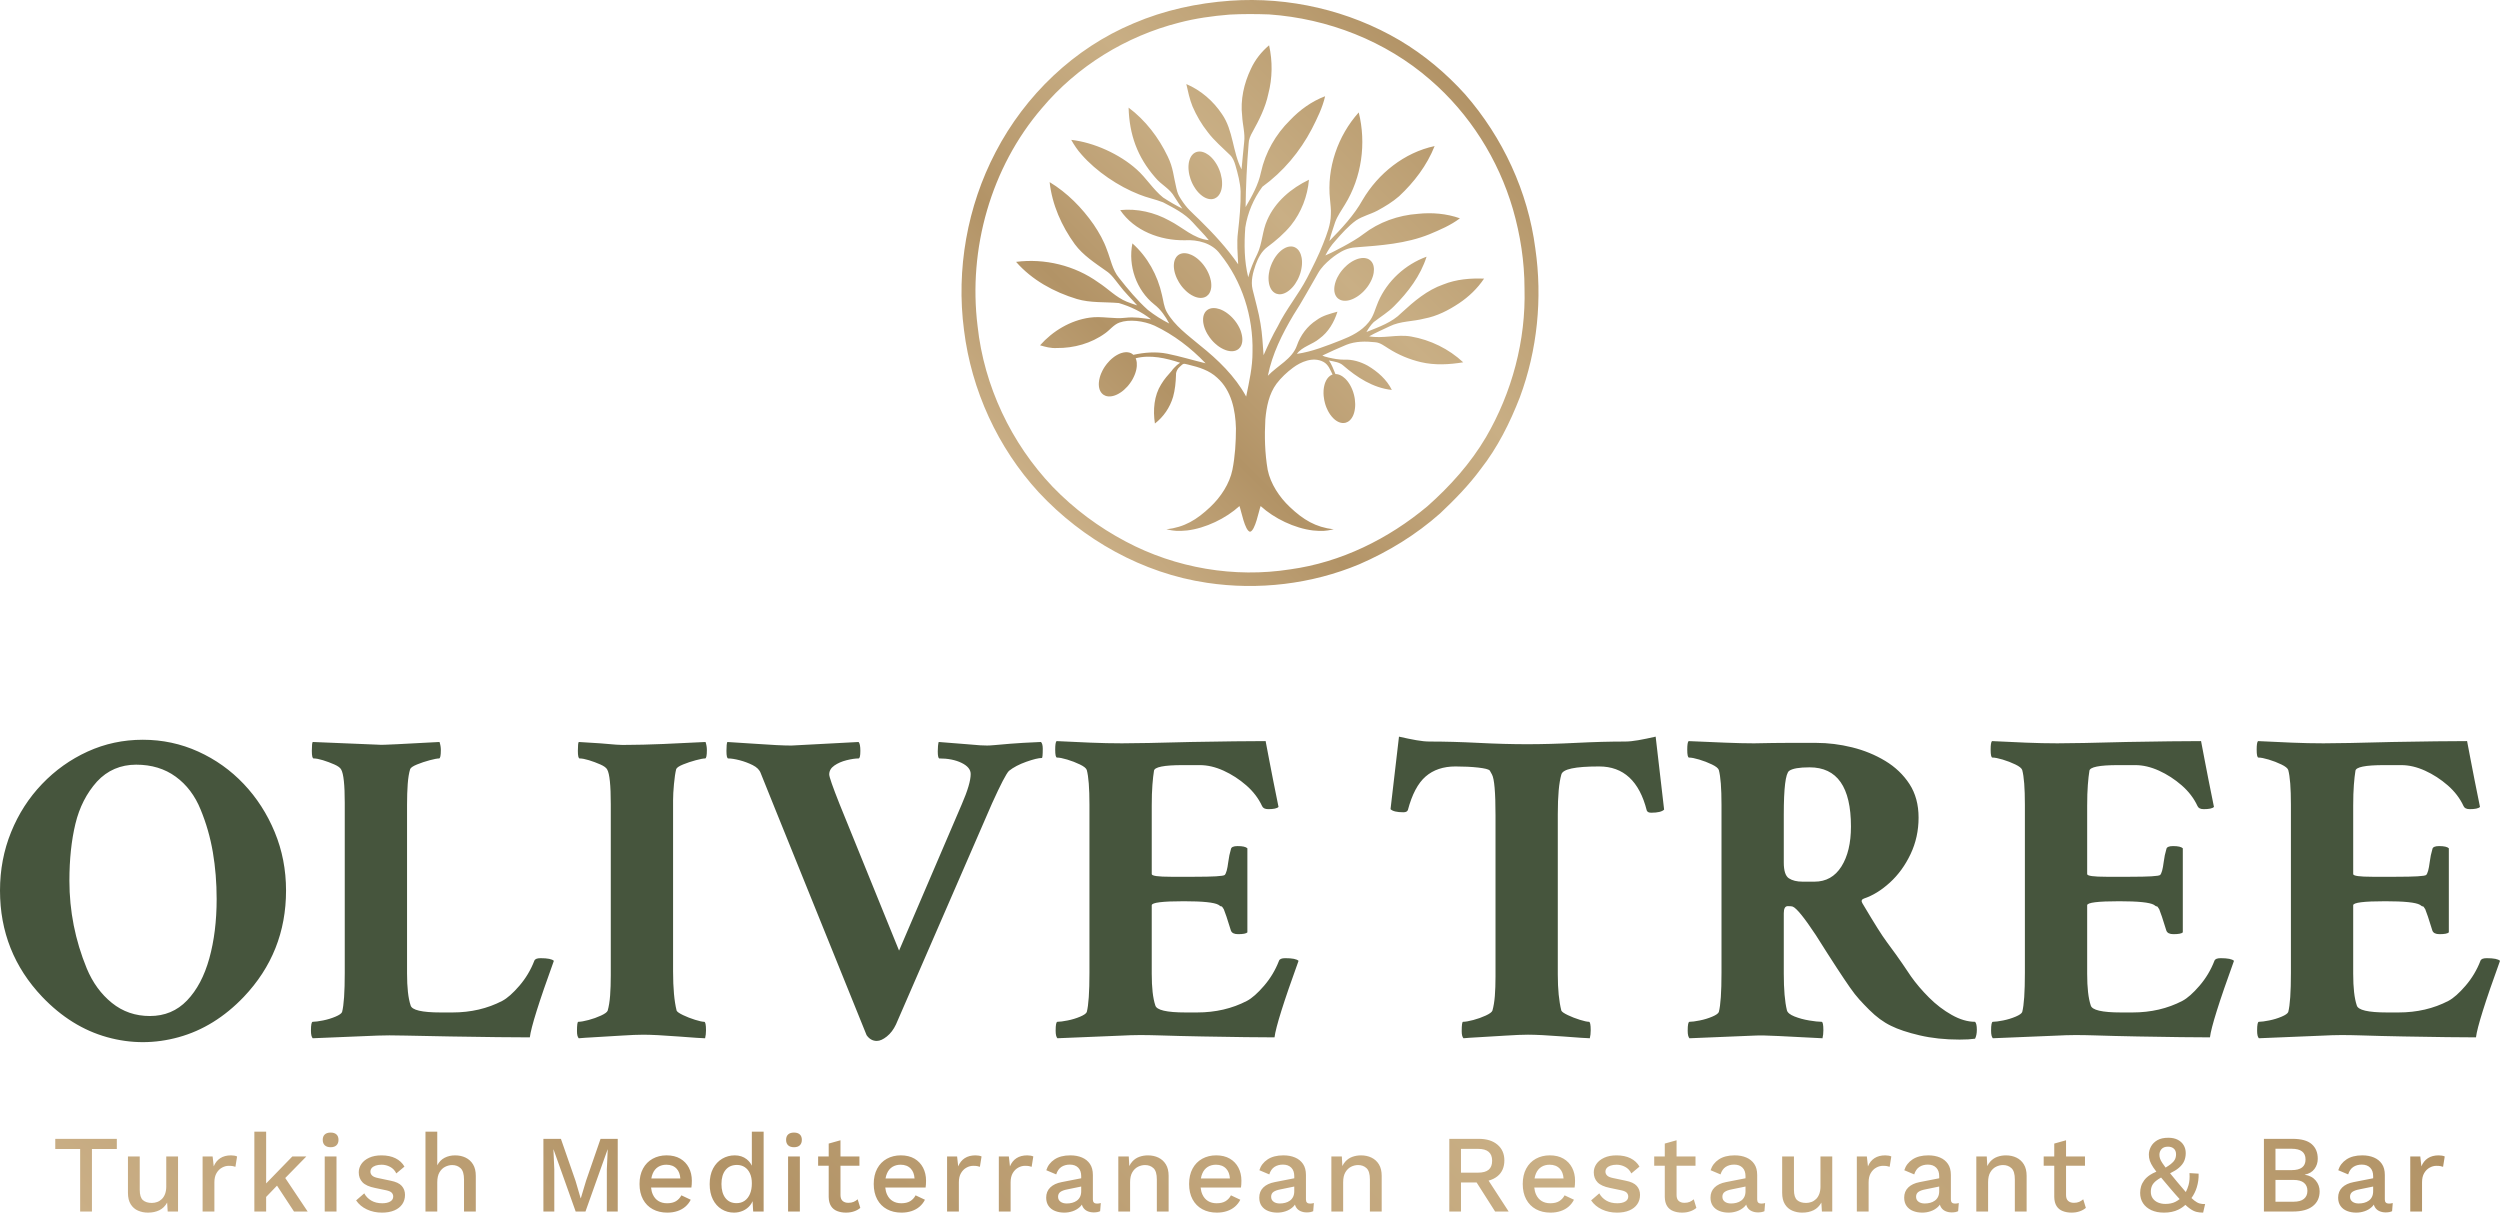
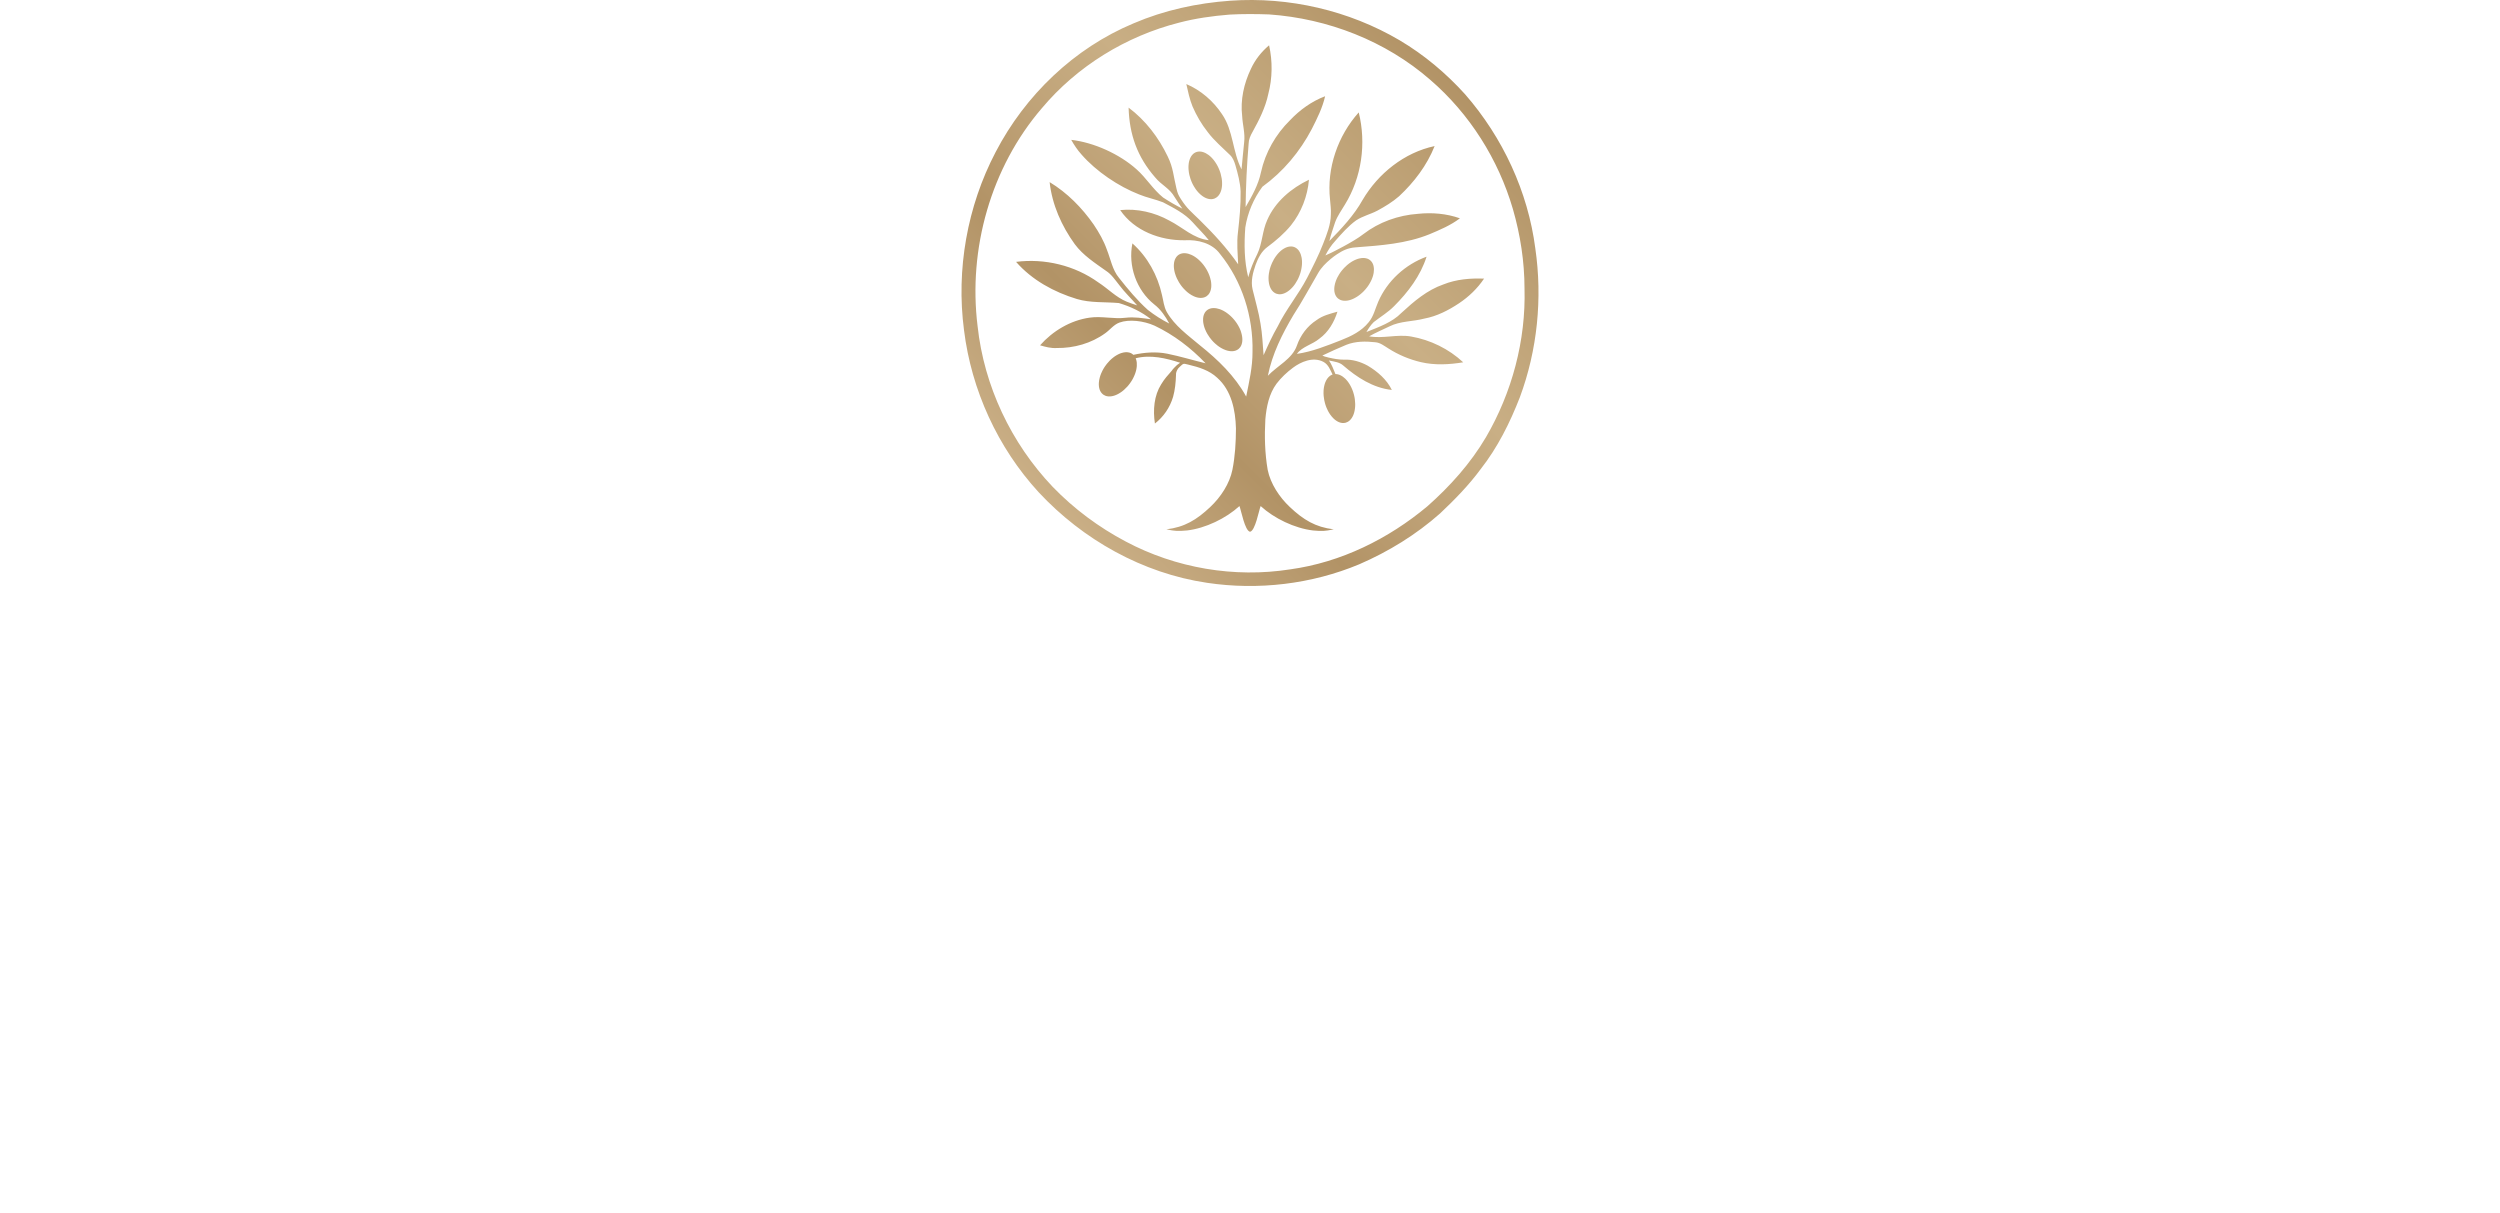
<svg xmlns="http://www.w3.org/2000/svg" xmlns:xlink="http://www.w3.org/1999/xlink" id="Stacked" viewBox="0 0 3814.22 1850.08">
  <defs>
    <style> .cls-1 { fill: url(#linear-gradient-2); } .cls-2 { fill: #46553d; } .Graphic_Style_10 { fill: url(#linear-gradient); } </style>
    <linearGradient id="linear-gradient" x1="1592.47" y1="759.21" x2="2221.98" y2="129.71" gradientUnits="userSpaceOnUse">
      <stop offset="0" stop-color="#caaf86" />
      <stop offset=".28" stop-color="#b29366" />
      <stop offset=".44" stop-color="#bea176" />
      <stop offset=".63" stop-color="#c9af85" />
      <stop offset=".86" stop-color="#bc9f73" />
      <stop offset="1" stop-color="#b29366" />
    </linearGradient>
    <linearGradient id="linear-gradient-2" x1="978.33" y1="2704.44" x2="2824.13" y2="858.64" xlink:href="#linear-gradient" />
  </defs>
  <g id="ICON_Smaller" data-name="ICON Smaller">
    <path id="Icon_Gradient" data-name="Icon Gradient" class="Graphic_Style_10" d="M2342.43,379.13c-11.23-86.79-49.7-169.39-107.11-235.23-29.04-32.17-62.58-60.31-99.9-82.42C2058.01,15.94,1966.67-5.21,1877.11,1.09c-50.62,3.59-100.88,14.49-147.61,34.52-90.58,37.79-165.44,109.68-210.52,196.49-43.32,82.79-60.37,179.02-48.19,271.67,11.31,91.47,51.5,179.34,113.9,247.25,67.42,72.43,158.66,123.68,256.98,138.19,77.93,11.68,159.3,2.11,232.09-28.27,44.79-19.37,86.89-45.26,123.44-77.67,22.22-20.97,43.69-42.87,61.83-67.53,25.86-32.9,44.66-70.72,59.78-109.58,26.77-72.11,34.67-150.92,23.62-227.01ZM2267,667.24c-23.44,39.79-54.6,74.49-89.05,105.02-59.54,49.9-132.08,85.76-209.46,96.39-85.32,13.42-174.59-1.86-250.79-42.36-41.31-21.79-79.3-50.01-111.72-83.64-63.32-66.5-104.67-153.84-114.51-245.25-14.56-117.84,20.39-241.99,98.09-332.33,53.8-64.11,128.4-109.9,209.39-130.52,25.18-6.61,51.07-10.2,76.99-12.29,20.05-1.11,40.18-.98,60.24-.27,89.7,6.27,177.95,40.48,245.97,99.8,60.01,51.72,103.97,121.39,126.12,197.36,11.35,39.32,17.64,80.21,17.67,121.17,2.18,79.19-19.1,158.59-58.94,226.94ZM2264.18,425.12c-10.01,15-23.24,27.63-38.19,37.61-16.14,10.73-33.77,19.82-53,23.35-17.49,4.65-36.47,3.59-52.93,11.81-10.41,5.06-21.12,9.52-31.18,15.23,21.32,3.89,42.69-3.47,63.96.29,29.53,5.16,57.64,18.87,79.57,39.37-21.29,3.46-43.4,4.72-64.56-.26-17.57-4.13-34.48-11.2-49.68-20.95-6.28-3.83-12.29-8.84-19.95-9.41-14.71-1.66-30.16-1.62-44.11,3.89-12.07,4.89-24.87,10.87-36.64,16.43,1.41.89,4.94,1.96,9.55,3.06,7.78,1.73,15.55,3.28,23.63,3.21,12.63-.65,25.06,3.17,35.9,9.08,15.36,9.05,29.26,21.32,36.96,37.08-28.7-3.02-53.38-19.3-74.17-37.28-5.49-4.98-13.22-5.86-20.29-7.35h0c-.55-.1-1.11-.21-1.65-.33,4.62,5.98,7.09,13.97,10.06,20.75.22,0,.45,0,.68,0,.62.02,1.23.07,1.82.18.5.08,1.01.18,1.51.31.21.04.42.1.63.17.38.1.75.23,1.13.36,1.5.55,2.99,1.3,4.47,2.25.35.19.7.43,1.04.71,1.23.86,2.42,1.86,3.6,2.98.37.36.76.76,1.12,1.15.44.45.85.9,1.28,1.42.41.48.84.99,1.25,1.5.34.45.66.9,1,1.35.09.12.18.24.25.36.38.54.75,1.08,1.11,1.64.36.54.7,1.07,1.03,1.64.02.06.04.09.09.15.43.74.87,1.52,1.27,2.32.42.77.82,1.6,1.2,2.43.4.83.77,1.66,1.12,2.55.35.86.7,1.75,1.02,2.66.24.68.47,1.39.69,2.07.79,2.51,1.4,4.98,1.86,7.48v.03c.14.88.3,1.7.41,2.52.34,2.43.52,4.84.56,7.17.02.85.01,1.72-.02,2.57-.03.76-.08,1.52-.12,2.24-.05.7-.12,1.37-.21,2.04-.03.29-.07.55-.12.81v.03s.02,0,.02,0t-.02.03c-.07.61-.16,1.19-.27,1.77-.03.17-.06.35-.09.49-.03.12-.03.23-.06.35-.05.2-.09.43-.14.64v.03c-.03.15-.06.29-.11.43-.03.17-.08.38-.11.55-.03.12-.05.2-.08.32,0,.03-.03.06-.03.09-.06.32-.14.64-.24.93-.03.14-.08.32-.13.46-.03.12-.06.23-.11.35-.11.35-.21.66-.32,1.01-.08.29-.19.58-.31.84-.08.26-.16.49-.26.75-.05.12-.1.26-.15.37-.1.23-.21.46-.31.69-.03.12-.08.23-.13.32-.13.26-.26.55-.38.8-.08.14-.15.29-.23.4-.08.14-.13.29-.23.43-.1.2-.2.43-.35.63-.1.2-.2.4-.35.6-.2.34-.43.69-.65,1-.18.29-.37.54-.6.8-.35.51-.74.97-1.14,1.39-.1.11-.2.23-.29.31-.22.23-.44.45-.66.68h-.02c-.22.23-.46.42-.71.62-.1.11-.2.2-.29.25,0,0-.03.06-.05.06-.34.25-.68.5-1.04.75-.36.22-.73.47-1.09.66-.02.03-.05.03-.07.06-.02,0-.05.03-.07.03-.92.49-1.85.9-2.81,1.16-.41.13-.84.23-1.27.31-5.75,1.12-11.97-1.4-17.43-6.69-1.86-1.79-3.61-3.89-5.26-6.25-.61-.87-1.17-1.76-1.73-2.72t-.05-.06c-.38-.66-.76-1.34-1.12-2.02-.18-.27-.31-.57-.47-.83-.02-.06-.04-.09-.04-.15-.71-1.37-1.37-2.79-1.99-4.3-.4-.92-.77-1.89-1.11-2.87-.26-.71-.5-1.45-.71-2.18l-.02-.03c-.21-.71-.42-1.45-.61-2.15-.4-1.47-.73-2.94-1.04-4.39-.43-2.15-.73-4.29-.92-6.37-.24-2.69-.29-5.35-.14-7.89.01-.38.03-.76.06-1.14.02-.5.08-.99.15-1.48.04-.52.11-1.05.2-1.57.04-.35.07-.7.15-1.02.06-.44.12-.84.23-1.25.15-.87.34-1.74.58-2.55.11-.52.25-1.04.43-1.53.16-.49.32-.98.5-1.47.16-.46.34-.92.54-1.38.39-1.01.85-1.96,1.35-2.84.43-.74.88-1.46,1.35-2.14.27-.43.57-.83.92-1.22.27-.31.52-.62.81-.91.27-.31.57-.59.86-.88,0,0,.03-.06.05-.06.64-.59,1.29-1.15,2-1.63.44-.31.87-.55,1.31-.8.05-.03.12-.05.17-.05.05-.03.1-.08.15-.08.14-.08.29-.17.43-.22.49-.24.96-.42,1.48-.61-3.6-7.07-6.26-15.21-14.08-19.39-15.72-8.25-34.48.16-46.32,9-9.37,7-17.96,15.05-25.05,24.32-11.55,15.63-15.38,35.26-17.09,54.26,0,0,0,0,0,0h0c-1.45,25.73-.82,51.76,3.55,77.21,4.31,21.28,17.88,41.75,33.81,56.74,20.59,19.44,39.19,30.84,66.96,34.03-13.84,2.93-17.56,2.92-31.6,1.75-28.06-3.33-59.18-18.29-79.93-37.24-2.66,6.65-8.14,37.59-16.11,39.21-.01,0-.03,0-.04-.01-.01,0-.03,0-.04.01-7.97-1.62-13.46-32.56-16.11-39.21-20.75,18.94-51.87,33.9-79.93,37.24-14.04,1.16-17.76,1.18-31.6-1.75,27.77-3.19,46.36-14.58,66.96-34.03,15.95-15.01,29.53-35.52,33.83-56.83,4.13-20.72,5.33-41.83,5.4-62.98,0-.06,0-.12,0-.18-.76-27.96-6.92-57.95-28.61-77.21-11.96-11.27-27.62-16.1-43.87-19.99-8.73-2.13-7.2-2.04-13.36,3.38-3.31,2.91-4.73,6.13-5.53,9.62-.04.83-.07,1.75-.1,2.82-.35,11.31-1.46,22.61-4.45,33.31-4.84,16.39-14.71,30.62-27.71,40.68-3.2-20.76-1.22-42.7,9.5-59.72,5.22-8.68,10.01-13.74,16.05-20.61,1.05-1.58,2.33-3.18,3.97-4.82,5.61-5.61,2.67-2.87,8.92-7.56-21.66-7.07-45.21-12.62-67.8-6.86.14.31.27.62.39.94.55,1.5.94,3.12,1.17,4.87.08.39.12.81.13,1.25.14,1.49.14,3.05.04,4.67-.04.51-.09,1.07-.15,1.6-.07.62-.14,1.23-.26,1.89-.1.62-.21,1.28-.34,1.93-.12.55-.26,1.08-.39,1.63-.03.15-.07.29-.11.42-.16.64-.34,1.26-.54,1.91-.18.62-.37,1.23-.59,1.85-.03.05-.04.09-.06.16-.29.81-.6,1.65-.95,2.47-.32.82-.69,1.66-1.09,2.49-.38.84-.77,1.66-1.22,2.5-.43.82-.88,1.66-1.37,2.5-.37.62-.75,1.26-1.13,1.86-1.4,2.22-2.9,4.28-4.51,6.24l-.02.02c-.58.67-1.11,1.33-1.66,1.94-1.64,1.83-3.36,3.52-5.11,5.06-.64.56-1.31,1.12-1.97,1.65-.6.47-1.21.92-1.79,1.35-.56.41-1.12.79-1.69,1.15-.24.16-.46.31-.7.43l-.02.02v.02s0,.02-.02,0c-.51.34-1.01.65-1.53.93-.15.09-.3.18-.43.25-.11.05-.2.13-.3.18-.19.09-.39.22-.58.3l-.02.02c-.13.07-.26.14-.4.2-.15.09-.34.18-.49.27-.11.05-.19.09-.3.14-.02.02-.06.02-.08.04-.28.16-.58.3-.87.41-.13.07-.3.14-.44.2-.11.05-.21.11-.33.14-.33.14-.64.27-.98.41-.27.12-.56.23-.84.3-.25.11-.48.2-.74.28-.12.04-.26.09-.39.12-.24.07-.48.14-.73.21-.11.05-.23.09-.33.11-.28.07-.58.16-.86.23-.16.03-.32.07-.45.09-.16.03-.3.09-.48.1-.22.05-.46.12-.71.14-.22.05-.44.1-.69.12-.39.07-.8.12-1.18.15-.33.05-.66.06-.99.06-.62.06-1.22.06-1.8.03-.15,0-.3,0-.43-.02-.32-.02-.63-.05-.95-.07v-.02c-.33-.02-.64-.08-.94-.14-.15,0-.28-.02-.38-.06,0,0-.06.02-.08,0-.41-.1-.82-.2-1.25-.31-.4-.13-.83-.25-1.21-.4-.04,0-.05-.02-.09-.02-.01-.02-.05-.02-.07-.04-.97-.38-1.89-.84-2.7-1.4-.36-.23-.72-.49-1.05-.77-4.57-3.67-6.66-10.04-6.14-17.63.16-2.57.64-5.27,1.38-8.05.27-1.03.59-2.03.96-3.08t.02-.07c.25-.71.53-1.45.82-2.16.09-.31.23-.6.33-.9.03-.06.04-.09.08-.13.58-1.43,1.24-2.85,2-4.29.45-.89.95-1.81,1.47-2.7.37-.66.79-1.31,1.21-1.95v-.04c.41-.62.84-1.26,1.26-1.86.87-1.26,1.78-2.46,2.68-3.62,1.36-1.71,2.8-3.33,4.27-4.81,1.9-1.92,3.9-3.68,5.94-5.2.3-.23.6-.47.91-.69.39-.31.81-.58,1.23-.85.43-.31.87-.59,1.33-.86.29-.2.58-.4.88-.54.37-.23.72-.45,1.1-.63.76-.45,1.55-.86,2.32-1.2.47-.25.96-.48,1.45-.66.48-.2.96-.39,1.45-.57.45-.18.92-.34,1.41-.48,1.02-.35,2.04-.62,3.05-.8.85-.15,1.68-.27,2.51-.35.51-.07,1-.1,1.53-.09.41,0,.81,0,1.22.04.41,0,.82.05,1.22.09,0,0,.06-.02.08,0,.86.1,1.72.24,2.53.48.52.14.99.31,1.46.48.05.02.12.06.15.09.05.02.13.02.16.06.16.06.31.11.45.19.51.23.97.47,1.45.76.87.51,1.63,1.13,2.35,1.81,16.91-3.75,34.55-5.11,51.65-1.73,19.72,3.98,38.97,9.93,58.53,14.63-22.43-23.46-48.6-43.55-77.98-57.45-16.57-7.35-38.55-10.14-53.56-4.65-8.63,3.16-14.13,10.96-21.62,16.26-21.26,15.5-47.9,22.88-74.07,22.55-8.66.51-17.12-1.68-25.33-4.16,19.47-21.97,46.43-38.08,75.73-42.2,18.37-2.65,36.73,2.49,55.09.16,12.93-1.56,25.72.64,38.48,2.35-14.45-11.5-31.44-19.51-49.07-24.76-21.3-1.93-43.22.02-63.98-6.15-34.98-10.57-68.6-28.93-92.86-56.69,43.81-5.59,89.56,5.49,125.48,31.32,14.73,9.44,27.02,22.82,43.46,29.47,5.19,2.09,10.5,3.92,15.84,5.59-8.95-10.33-18.96-19.74-27.16-30.71-6.26-7.79-11.82-16.48-20.38-21.98-16.98-12.06-35.04-23.66-47.63-40.62-20.17-27.79-34.64-60.44-38.41-94.75,26.84,16.25,49.37,39.11,67.23,64.77,8.14,12.07,15.43,24.83,20.23,38.62,5.74,14.34,8.28,30.51,18.41,42.69,13.61,17.21,27.63,34.27,44.02,48.93,10.15,7.96,21.11,14.96,32.64,20.77-5.89-11.03-13.01-21.56-23.03-29.26-27.22-21.82-40.06-58.91-33.21-93.02,23.03,20.43,38.57,48.79,45.13,78.76,2.19,8.62,2.85,17.85,7.23,25.75,12.01,21.11,32.18,35.47,50.41,50.8,27.58,22.02,53.75,47.12,70.8,78.39,4.55-22.54,9.84-45.16,9.68-68.29,1.22-53.39-15.76-107.64-49.54-149.28-12.08-16.67-34.27-22.11-53.86-20.91-37.33.56-76.93-14.27-98.47-46.01,25.95-2.68,52.22,3.42,74.94,15.97,20.09,10.1,36.99,27.6,60.29,29.93-7.54-9.5-16.35-17.88-24.35-26.98-12.38-13.89-29.34-22.29-45.55-30.83-11.86-4.67-24.52-7.02-36.32-11.93-31.8-12.35-65.68-35.36-87.94-60.84-6.17-6.82-11.29-14.48-15.78-22.49,34.73,3.94,73.9,21.86,99.7,44.99,14.81,13.08,25.04,30.57,40.46,42.98,9.47,6.19,19.23,11.97,29.4,16.94-5.92-8.73-6.02-8.18-11.54-17.17-8.15-14.34-19.8-18.07-30.08-30.59-27.09-31.09-39.28-65.19-40.41-106.32,25.78,19.28,45.83,45.6,59.68,74.53,8.55,17.47,8.69,29.97,13.28,48.7,1.76,7.43,2.71,9.83,6.74,16.14,9.67,15.05,15.65,19.26,28.4,31.73,21.42,21.04,41.93,43.16,59.04,67.91-.69-16.24-2.35-32.54-.29-48.76,2.32-20.64,4.43-41.38,4.06-62.18-.53-13.7-4.19-27.03-7.94-40.13-1.68-5.56-3.75-11.28-8.02-15.43-11.63-11.49-24.37-22.03-34.21-35.19-9.47-11.93-17.2-25.19-23.22-39.15-4.43-10.97-6.88-22.62-9.46-34.12,22.12,9.4,41.06,25.83,54.35,45.76,17.5,25.1,16.05,57.62,29.9,84.38,1.43-13.8,2.45-27.64,4-41.42,1.69-13.41-2.42-26.6-3.05-39.94-2.94-24.64,2.72-49.74,13.37-71.96,6.37-13.88,16.05-26.15,27.72-35.95,5.42,24.42,5.15,50.07-1.22,74.29-4.34,20.7-13.98,39.74-24.16,58.1-3.08,5.42-5.73,11.26-5.83,17.63-2.68,32.19-4.27,64.51-4.63,96.82,9.76-16.81,19.52-34,23.48-53.26,6.57-30.02,22.39-57.68,44.24-79.2,14.97-15.82,33.14-28.95,53.59-36.67-3.98,17.63-12.18,33.97-20.3,49.96-18.08,34.59-43.74,65.21-75.39,88.12-13.38,18.18-22.69,39.91-26.1,62.28-1.85,25.28-1.66,51.08,4.49,75.83,3.26-12.28,8.12-24.02,13.8-35.36,7.83-16.41,7.59-35.38,15.15-51.89,12.14-27.98,36.67-48.62,63.71-61.56-2.18,25.2-11.64,49.77-27.45,69.57-10.44,12.7-23.02,23.45-36.18,33.23-8.88,6.59-14.04,16.77-17.74,26.93-4.13,11.93-7.64,24.85-4.66,37.5,4.09,17.41,9.34,34.58,12.1,52.28,2.79,15.93,3.39,32.1,4.69,48.19,6.66-14.97,13.44-29.89,21.65-44.08,12.67-26.03,31.56-48.35,44.87-74.02,8.73-17.07,17.47-34.19,24.43-52.08,5.55-14.25,11.53-28.86,11.69-44.39.56-7.66-.73-15.25-1.26-22.86-5.2-47.85,11.81-97.29,43.79-132.96,11.74,47.14,4.56,99.06-21.03,140.53-5.27,8.92-11.51,17.36-15.04,27.18-2.99,9.47-6.47,18.81-8.74,28.49,18.78-19.25,37.6-39.11,50.77-62.78,23.72-40.28,63.64-72.26,109.83-82.06-11.64,29.34-31.22,55.13-54.2,76.53-10.07,8.75-21.54,15.71-33.24,22.02-10.5,5.56-21.8,7.97-32.37,14.82-12.13,8.84-22.08,20.24-31.93,31.46-6.07,6.53-10.89,14.05-14.93,21.97,2.97-1.35,5.9-2.65,8.82-3.98,0,0,34.12-16.64,49.13-28.51,23.71-18.24,53.08-28.81,83.27-30.94,21.36-2.25,43.5-.45,64.04,6.85-14.01,10.64-30.49,17.61-46.67,24.38-35.41,14.31-74.17,17.08-112.8,19.95-12.34.92-20.05,5.34-27.63,10.23-.14.09-.29.19-.43.28-3.13,2.04-6.2,4.37-9.47,7.04-7.77,6.6-14.42,12.98-19.46,21.88-12.47,21.24-23.99,43.04-37.47,63.68-17.18,28.87-32.49,59.61-39.1,92.8,14.7-15.5,37.26-25.63,44.36-46.22,5.3-15.35,15.69-29.56,29.78-38.6,9.39-7.08,20.95-9.86,32.05-12.98-5.02,15.93-13.73,31.14-27.47,41.07-10.44,8.96-26.74,12.33-34.41,23.32,23.21-3.34,45.74-12.45,67.4-20.91,15.65-6.13,31.34-13.86,42.07-27.3,7.62-9.01,9.99-20.78,14.62-31.34,13.8-31.84,41.28-56.88,73.76-68.73-9.26,29.14-28.13,54.06-49.52,75.44-9.26,9.47-20.7,16.18-31.05,24.31-4.55,4.38-8.04,9.73-11.19,15.17,18.79-7.64,39.05-14.48,53.55-29.32,18.96-17.44,39.13-34.74,63.89-43.28,19.68-7.89,41.09-9.67,62.11-8.84ZM1864.51,279.87v.03s.03,0,.03,0t-.02.03c.02.61,0,1.2-.03,1.79,0,.18-.01.35-.02.5-.01.12,0,.23-.01.35-.03.21-.03.44-.05.65v.03c0,.15-.01.3-.05.45,0,.18-.03.38-.04.56-.01.12-.03.21-.04.33,0,.03-.02.06-.01.09-.01.32-.05.65-.12.95,0,.15-.04.33-.07.48-.01.12-.02.24-.06.36-.06.36-.12.69-.18,1.05-.04.3-.11.6-.2.87-.04.27-.09.51-.16.78-.04.12-.07.27-.1.39-.07.24-.14.48-.21.73-.01.12-.05.24-.09.33-.09.27-.18.58-.27.85-.06.15-.11.3-.17.43-.06.15-.09.3-.17.46-.07.21-.14.45-.26.67-.07.21-.15.43-.27.64-.15.37-.33.74-.51,1.08-.14.31-.3.59-.48.87-.28.56-.61,1.06-.94,1.53-.08.13-.16.25-.25.35-.19.25-.38.51-.57.76h-.02c-.19.26-.4.48-.62.71-.08.13-.17.22-.26.29,0,0-.02.06-.04.06-.3.29-.61.59-.93.89-.33.27-.66.57-.99.81-.02.03-.04.03-.06.07-.02,0-.04.03-.07.04-.84.61-1.72,1.14-2.63,1.53-.39.19-.8.35-1.21.48-5.54,1.89-12.05.23-18.17-4.27-2.08-1.52-4.11-3.36-6.06-5.48-.72-.78-1.4-1.59-2.08-2.46t-.05-.05c-.47-.6-.93-1.22-1.38-1.85-.22-.24-.39-.52-.58-.76-.03-.06-.06-.08-.06-.14-.89-1.26-1.74-2.58-2.55-3.99-.52-.86-1.01-1.77-1.49-2.69-.35-.67-.69-1.37-1-2.07l-.03-.03c-.31-.67-.62-1.37-.9-2.05-.6-1.41-1.12-2.82-1.62-4.21-.71-2.07-1.3-4.15-1.77-6.18-.6-2.64-1.01-5.26-1.2-7.8-.04-.38-.08-.75-.09-1.13-.05-.49-.05-.99-.06-1.49-.03-.52-.04-1.05-.02-1.58-.01-.35-.02-.7.01-1.03,0-.44,0-.85.06-1.27.03-.88.1-1.77.23-2.6.04-.53.11-1.07.22-1.58.09-.51.18-1.02.3-1.53.09-.48.21-.96.35-1.44.25-1.05.58-2.05.96-3,.32-.8.67-1.56,1.05-2.31.21-.46.46-.9.74-1.34.23-.35.43-.69.68-1.01.23-.35.48-.66.73-.98,0,0,.02-.06.04-.06.55-.67,1.13-1.32,1.76-1.88.39-.36.79-.67,1.19-.97.04-.03.11-.07.16-.08.04-.03.09-.1.13-.1.13-.1.26-.2.4-.28.47-.31.92-.56,1.42-.82,1.15-.59,2.36-.94,3.62-1.19.44-.07.87-.15,1.31-.19.61-.06,1.23-.1,1.83-.07.5,0,1.03.04,1.53.11.22,0,.43.04.65.08.39.05.78.13,1.16.2,1.56.34,3.14.88,4.74,1.63.37.14.75.33,1.13.56,1.33.69,2.65,1.52,3.97,2.47.41.31.85.65,1.27.98.49.39.96.78,1.46,1.23.47.42.97.87,1.44,1.32.4.4.77.8,1.17,1.2.11.11.21.21.29.32.45.48.88.97,1.32,1.48.43.48.84.97,1.25,1.49.03.06.06.08.11.14.52.68,1.07,1.39,1.57,2.13.52.71,1.03,1.48,1.52,2.25.51.77.99,1.54,1.46,2.37.46.8.93,1.64,1.37,2.5.33.64.66,1.31.96,1.96,1.12,2.38,2.06,4.75,2.85,7.16v.03c.26.85.53,1.65.75,2.45.67,2.37,1.17,4.72,1.53,7.03.13.84.25,1.71.33,2.55.08.75.13,1.51.18,2.24.05.7.07,1.37.07,2.05,0,.29,0,.56-.01.82ZM1847.2,427.24s0,.03-.01.03c.14.6.25,1.18.34,1.76.03.17.06.35.08.49.01.12.05.23.06.35.02.21.07.44.08.65v.03c.03.15.05.29.05.45.03.17.05.38.08.56.01.12.02.21.03.33,0,.03,0,.06,0,.09.05.32.08.65.08.95.02.15.03.33.03.48.01.12.03.24.02.36.02.36.03.7.04,1.06.02.3.02.61-.01.89.01.27.02.52,0,.79,0,.13,0,.28-.02.4-.02.25-.04.5-.06.75.01.12,0,.24-.01.34-.03.29-.06.6-.09.89-.02.16-.05.32-.08.45-.02.16-.02.31-.07.48-.03.22-.05.47-.12.71-.03.22-.05.45-.13.68-.07.39-.17.79-.27,1.16-.07.33-.17.64-.29.95-.15.6-.37,1.16-.6,1.69-.05.14-.11.28-.17.39-.13.29-.26.58-.39.86h-.02c-.13.29-.29.56-.46.83-.05.14-.12.25-.19.34,0,0,0,.06-.03.07-.24.35-.47.7-.73,1.06-.27.33-.52.69-.8.99-.01.04-.04.04-.05.08-.02,0-.04.04-.06.05-.7.78-1.44,1.48-2.25,2.04-.34.26-.71.5-1.09.72-5.03,3-11.73,2.73-18.66-.4-2.35-1.05-4.72-2.44-7.07-4.1-.87-.61-1.7-1.26-2.55-1.97l-.06-.04c-.58-.49-1.17-1-1.74-1.53-.26-.19-.49-.43-.72-.63-.04-.05-.07-.07-.09-.12-1.13-1.05-2.24-2.16-3.33-3.37-.68-.73-1.36-1.52-2.02-2.32-.49-.58-.96-1.19-1.41-1.82l-.03-.02c-.44-.59-.89-1.22-1.31-1.82-.88-1.25-1.68-2.52-2.46-3.78-1.13-1.88-2.14-3.79-3.02-5.68-1.14-2.45-2.09-4.94-2.8-7.38-.12-.36-.23-.72-.33-1.09-.15-.47-.26-.96-.37-1.45-.14-.51-.25-1.02-.35-1.54-.08-.34-.17-.68-.2-1.01-.09-.43-.17-.83-.2-1.25-.16-.87-.27-1.75-.31-2.6-.07-.53-.12-1.07-.11-1.59-.02-.52-.03-1.03-.03-1.55,0-.49,0-.98.04-1.49.03-1.08.14-2.13.31-3.13.15-.85.33-1.67.55-2.48.11-.5.26-.97.45-1.46.15-.39.28-.76.46-1.13.15-.39.33-.75.51-1.11,0,0,0-.06.03-.07.4-.77.83-1.52,1.33-2.21.31-.44.63-.82.96-1.2.04-.04.09-.09.14-.11.04-.04.06-.11.11-.13.11-.13.22-.25.33-.35.39-.4.78-.74,1.21-1.1,1.01-.81,2.11-1.41,3.29-1.92.42-.17.82-.32,1.24-.46.59-.19,1.18-.35,1.77-.45.49-.1,1.01-.17,1.52-.21.21-.04.43-.05.65-.06.39-.03.78-.04,1.18-.04,1.59,0,3.25.21,4.97.61.39.06.8.17,1.22.31,1.45.39,2.91.93,4.39,1.59.47.22.97.45,1.44.7.56.28,1.1.56,1.68.9.55.31,1.13.65,1.69.99.47.31.92.62,1.39.93.13.08.25.16.36.25.54.38,1.07.76,1.6,1.17.52.38,1.02.78,1.53,1.19.04.05.07.07.13.11.65.56,1.34,1.13,1.98,1.75.66.58,1.32,1.23,1.95,1.89.66.65,1.29,1.3,1.92,2.02.62.69,1.25,1.41,1.86,2.16.45.56.92,1.15,1.35,1.71,1.59,2.09,3,4.22,4.28,6.41v.03c.44.78.87,1.5,1.25,2.24,1.15,2.17,2.13,4.37,2.96,6.56.3.79.6,1.62.85,2.42.23.72.44,1.45.64,2.15.19.67.35,1.33.49,1.99.07.29.13.54.16.81v.03s.03,0,.03,0ZM1893.64,507.13s.01.03-.01.04c.2.58.36,1.15.51,1.72.05.17.09.34.13.48.02.12.07.22.09.34.04.21.11.43.14.64v.03c.05.14.08.29.1.44.05.17.08.38.13.55.02.12.04.21.06.32.01.03,0,.06.01.09.08.31.14.64.17.94.04.14.06.32.08.48.02.12.05.23.05.36.05.36.09.69.14,1.05.05.3.08.6.07.89.04.27.06.51.08.79,0,.13.02.28.02.4,0,.25,0,.5.01.76.02.12.03.24.02.34,0,.29,0,.6,0,.89,0,.16-.02.32-.03.46,0,.16,0,.32-.02.49,0,.23,0,.48-.05.72,0,.23-.01.45-.06.69-.04.4-.09.8-.16,1.18-.04.33-.11.65-.2.97-.1.61-.26,1.19-.44,1.74-.04.14-.08.29-.13.41-.1.3-.21.6-.31.9h-.02c-.1.31-.24.59-.38.87-.04.14-.09.26-.16.35,0,0,0,.06-.02.07-.2.37-.4.74-.63,1.13-.23.35-.46.74-.7,1.06-.01.04-.03.05-.04.08-.02,0-.03.05-.05.05-.62.84-1.3,1.6-2.05,2.24-.31.29-.66.57-1.02.82-4.73,3.46-11.43,3.82-18.62,1.34-2.44-.83-4.92-1.99-7.42-3.42-.92-.53-1.81-1.1-2.72-1.72t-.07-.04c-.62-.43-1.26-.89-1.87-1.36-.28-.17-.52-.38-.78-.56-.05-.04-.08-.06-.1-.12-1.23-.94-2.43-1.94-3.63-3.05-.75-.66-1.5-1.39-2.23-2.13-.54-.53-1.06-1.1-1.57-1.68l-.03-.02c-.49-.55-1-1.13-1.47-1.69-.99-1.16-1.91-2.36-2.8-3.53-1.3-1.76-2.48-3.57-3.54-5.37-1.36-2.34-2.54-4.72-3.47-7.08-.15-.35-.3-.7-.43-1.06-.2-.46-.35-.93-.5-1.41-.19-.49-.35-.99-.49-1.5-.12-.33-.23-.66-.29-.99-.13-.42-.25-.81-.32-1.23-.24-.85-.43-1.72-.55-2.56-.12-.52-.22-1.05-.26-1.57-.06-.51-.13-1.02-.17-1.55-.05-.48-.08-.98-.09-1.48-.08-1.08-.06-2.13.02-3.15.07-.86.18-1.69.31-2.52.07-.51.17-.99.31-1.5.11-.4.2-.79.35-1.17.11-.4.26-.78.41-1.16,0,0,0-.06.02-.07.32-.81.68-1.59,1.12-2.32.27-.46.55-.87.84-1.28.03-.05.09-.1.13-.12.03-.05.05-.12.1-.14.1-.14.19-.27.3-.38.35-.44.71-.81,1.11-1.2.93-.9,1.97-1.6,3.1-2.22.4-.2.78-.4,1.2-.58.57-.24,1.14-.46,1.72-.61.48-.14.99-.27,1.5-.36.21-.06.43-.09.65-.12.38-.07.78-.11,1.17-.15,1.59-.14,3.26-.09,5.01.14.4.02.81.1,1.24.2,1.48.26,2.99.66,4.52,1.17.49.17,1.01.36,1.5.56.59.23,1.15.46,1.76.74.58.26,1.18.54,1.77.83.5.26.98.53,1.48.8.13.07.27.14.38.22.58.32,1.13.66,1.7,1.02.56.33,1.09.68,1.63,1.05.04.04.08.06.14.1.7.49,1.44,1,2.14,1.56.71.52,1.43,1.1,2.12,1.7.71.58,1.41,1.18,2.1,1.83.68.63,1.37,1.28,2.06,1.98.5.51,1.02,1.06,1.5,1.58,1.78,1.93,3.38,3.92,4.86,5.98v.03c.51.74,1,1.42,1.46,2.11,1.35,2.06,2.53,4.15,3.56,6.25.38.76.74,1.55,1.08,2.33.3.7.58,1.4.84,2.08.25.65.48,1.29.67,1.93.09.28.18.53.23.79v.03s.03,0,.03,0ZM2066.91,454.68l-.02.02v.02s-.01.02-.02,0c-.54.3-1.06.56-1.6.81-.16.08-.32.15-.45.22-.11.04-.21.11-.32.15-.2.07-.4.18-.6.26l-.02.02c-.13.06-.27.12-.42.16-.16.08-.36.15-.51.23-.11.04-.2.07-.31.12-.02.02-.06.01-.09.03-.29.14-.6.26-.9.34-.13.06-.31.12-.45.16-.11.04-.22.09-.34.12-.34.11-.66.21-1.01.33-.28.1-.58.18-.86.23-.26.09-.49.16-.76.22-.12.03-.27.07-.39.09-.25.05-.49.1-.74.15-.11.04-.23.07-.33.08-.28.05-.59.11-.88.16-.16.02-.32.04-.46.05-.16.02-.31.06-.48.06-.22.03-.47.08-.72.08-.22.03-.44.07-.69.06-.4.04-.81.05-1.19.05-.33.02-.66.01-1-.02-.62.01-1.22-.04-1.79-.12-.15-.01-.3-.03-.42-.06-.31-.05-.62-.1-.94-.15v-.02c-.33-.05-.63-.13-.93-.22-.15-.01-.27-.04-.38-.09,0,0-.06.01-.07,0-.4-.13-.8-.26-1.22-.41-.39-.17-.81-.32-1.17-.5-.04,0-.05-.02-.09-.03-.01-.02-.05-.02-.06-.04-.94-.46-1.81-.99-2.58-1.61-.34-.25-.68-.54-.99-.85-4.25-4.03-5.82-10.55-4.69-18.07.37-2.55,1.06-5.2,2.03-7.92.35-1,.75-1.98,1.2-2.99t.02-.07c.31-.69.65-1.4,1-2.08.11-.3.28-.58.41-.87.04-.05.05-.09.1-.12.7-1.37,1.47-2.74,2.34-4.12.52-.86,1.1-1.72,1.69-2.57.43-.62.89-1.24,1.37-1.85v-.04c.46-.58.94-1.19,1.41-1.75.97-1.18,1.97-2.31,2.97-3.39,1.5-1.59,3.06-3.09,4.64-4.45,2.05-1.76,4.19-3.35,6.34-4.7.32-.21.63-.42.96-.61.41-.27.85-.51,1.29-.74.45-.27.91-.52,1.39-.75.3-.17.61-.35.92-.47.39-.2.76-.39,1.15-.54.79-.39,1.62-.73,2.41-1.01.49-.21.99-.4,1.5-.54.49-.16.98-.31,1.49-.45.47-.14.95-.26,1.44-.36,1.05-.27,2.09-.45,3.1-.55.86-.08,1.7-.13,2.53-.15.51-.03,1.01-.02,1.53.04.41.04.81.06,1.21.13.41.04.81.11,1.21.19,0,0,.06-.01.08,0,.85.17,1.69.38,2.48.68.5.18.96.39,1.41.6.05.02.11.07.14.11.05.02.13.03.15.07.15.07.3.14.43.23.49.27.93.55,1.38.87,1.06.75,1.93,1.64,2.74,2.64.27.36.53.7.78,1.07.34.51.66,1.04.91,1.58.23.45.44.93.62,1.41.09.19.16.4.23.61.14.36.25.74.36,1.12.43,1.54.68,3.19.77,4.95.05.39.05.82.03,1.26.01,1.5-.11,3.06-.34,4.66-.08.51-.17,1.05-.28,1.58-.12.62-.24,1.21-.41,1.86-.15.61-.32,1.26-.49,1.89-.17.54-.35,1.06-.52,1.59-.04.14-.09.29-.15.41-.21.63-.44,1.23-.69,1.85-.23.61-.47,1.19-.73,1.8-.04.05-.05.09-.07.16-.36.78-.73,1.59-1.15,2.38-.38.79-.83,1.6-1.28,2.39-.44.81-.9,1.59-1.42,2.39-.49.78-1.01,1.58-1.57,2.38-.41.59-.85,1.19-1.28,1.76-1.58,2.1-3.24,4.03-5.01,5.86l-.02.02c-.64.62-1.21,1.23-1.81,1.8-1.78,1.7-3.63,3.24-5.51,4.63-.68.51-1.39,1.01-2.1,1.48-.63.42-1.28.82-1.9,1.2-.6.37-1.18.7-1.78,1.01-.26.14-.49.27-.73.37ZM1986.31,404.39c-.02.06-.02.1-.01.17-.08.85-.17,1.74-.31,2.63-.1.88-.26,1.78-.43,2.68-.16.91-.33,1.8-.56,2.73-.21.9-.44,1.83-.71,2.76-.2.69-.42,1.41-.64,2.08-.81,2.5-1.75,4.87-2.82,7.17l-.02.02c-.4.8-.74,1.56-1.13,2.3-1.13,2.18-2.37,4.24-3.7,6.17-.48.7-.99,1.41-1.5,2.08-.46.6-.94,1.19-1.4,1.76-.44.54-.89,1.05-1.35,1.54-.2.22-.37.41-.57.59l-.02.02h.02s-.02.04-.04.02c-.41.46-.82.88-1.25,1.29-.13.12-.25.25-.36.35-.09.08-.16.17-.25.25-.16.13-.32.3-.48.44l-.02.02c-.11.1-.21.2-.34.29-.12.12-.29.26-.41.38-.09.08-.16.13-.25.21-.02.02-.05.03-.07.06-.23.23-.48.44-.74.61-.11.1-.25.21-.38.3-.09.08-.18.16-.29.22-.29.22-.56.42-.85.64-.23.19-.49.36-.74.5-.22.17-.41.31-.65.46-.11.06-.23.15-.34.22-.22.13-.43.26-.65.38-.09.08-.2.14-.29.18-.25.14-.52.3-.78.43-.14.07-.29.15-.42.2-.15.07-.27.16-.44.22-.2.11-.42.23-.65.31-.2.1-.4.21-.64.29-.36.16-.74.31-1.11.44-.31.13-.62.23-.95.3-.58.22-1.17.36-1.73.48-.15.04-.29.07-.42.08-.31.06-.62.11-.93.17h-.02c-.31.04-.62.06-.94.08-.15.04-.27.05-.39.04,0,0-.05.03-.07.02-.42,0-.85.02-1.29,0-.42-.03-.87-.04-1.27-.09-.04,0-.06,0-.09,0-.02-.01-.06,0-.07-.02-1.03-.13-2.03-.34-2.96-.68-.41-.13-.82-.29-1.21-.48-5.33-2.42-8.94-8.07-10.33-15.55-.48-2.53-.69-5.26-.67-8.14,0-1.06.07-2.12.16-3.22t0-.08c.07-.75.16-1.53.26-2.3,0-.32.07-.64.1-.95.02-.06.02-.1.05-.14.21-1.53.5-3.07.87-4.66.21-.98.47-1.99.76-2.98.2-.73.43-1.47.69-2.19v-.04c.24-.7.49-1.42.75-2.11.53-1.43,1.11-2.82,1.7-4.17.9-2,1.89-3.92,2.94-5.72,1.36-2.34,2.86-4.53,4.46-6.51.23-.3.46-.6.71-.89.3-.39.64-.76.98-1.13.34-.4.69-.79,1.07-1.17.23-.26.46-.53.71-.74.3-.32.59-.62.91-.88.63-.62,1.29-1.22,1.95-1.74.39-.36.81-.71,1.24-1,.41-.31.83-.62,1.26-.91.4-.28.81-.56,1.25-.81.9-.6,1.83-1.1,2.75-1.54.78-.36,1.56-.68,2.34-.96.47-.19.95-.34,1.46-.47.4-.1.78-.21,1.19-.27.4-.1.8-.16,1.21-.22,0,0,.05-.03.07-.02.86-.11,1.72-.19,2.57-.17.53,0,1.03.05,1.53.1.06,0,.13.03.17.05.06,0,.13-.01.17.02.17.02.33.03.48.07.55.09,1.06.22,1.59.37,1.24.36,2.36.92,3.45,1.61.38.25.73.49,1.09.76.49.37.96.77,1.38,1.2.36.35.72.73,1.05,1.13.15.15.29.33.42.5.25.3.48.62.71.94.9,1.31,1.68,2.79,2.34,4.43.18.35.32.76.44,1.18.5,1.41.9,2.92,1.2,4.51.09.51.18,1.05.25,1.59.09.62.17,1.23.22,1.9.06.63.11,1.3.15,1.95.02.56.01,1.11.03,1.68,0,.15,0,.3,0,.44,0,.66-.02,1.31-.05,1.98-.02.65-.05,1.28-.11,1.94Z" />
  </g>
  <g id="Text">
    <g id="Text-2" data-name="Text">
      <g id="Sub_Text" data-name="Sub Text">
-         <path id="Sub_Text_Gradient" data-name="Sub Text Gradient" class="cls-1" d="M84.33,1737.52h93.91v15.46h-37.97v95.42h-17.98v-95.42h-37.97v-15.46ZM253.68,1809.93c0,4.37-.59,8.18-1.76,11.42-1.18,3.25-2.83,5.91-4.96,7.98-2.13,2.07-4.51,3.59-7.14,4.54-2.63.95-5.35,1.43-8.15,1.43-5.82,0-10.36-1.43-13.61-4.28-3.25-2.86-4.87-8.09-4.87-15.71v-50.9h-17.98v55.44c0,7.17,1.4,12.99,4.2,17.47,2.8,4.48,6.52,7.73,11.17,9.74,4.65,2.02,9.71,3.02,15.2,3.02,6.72,0,12.54-1.23,17.47-3.7,4.93-2.46,8.85-6.33,11.76-11.59l.84,13.61h15.79v-84h-17.98v45.53ZM352.46,1762.72c-6.5,0-11.96,1.43-16.38,4.28-4.43,2.86-7.76,7.03-10,12.52l-1.68-15.12h-15.29v84h17.98v-44.52c0-5.71,1.09-10.42,3.28-14.11,2.18-3.7,4.96-6.47,8.32-8.32,3.36-1.85,6.77-2.77,10.25-2.77,2.58,0,4.62.14,6.13.42,1.51.28,2.88.65,4.12,1.09l2.52-15.79c-1.12-.56-2.52-.98-4.2-1.26-1.68-.28-3.36-.42-5.04-.42ZM467.37,1764.4h-21.34l-39.98,41.14v-78.94h-17.98v121.8h17.98v-22.25l16.58-17.22,25.92,39.47h20.83l-34.18-51.12,32.16-32.88ZM495.42,1848.4h17.98v-84h-17.98v84ZM504.5,1727.95c-3.92,0-6.92.95-8.99,2.86-2.07,1.91-3.11,4.65-3.11,8.23s1.03,6.36,3.11,8.32c2.07,1.96,5.07,2.94,8.99,2.94s6.75-.98,8.82-2.94c2.07-1.96,3.11-4.73,3.11-8.32s-1.04-6.33-3.11-8.23c-2.07-1.9-5.01-2.86-8.82-2.86ZM595.89,1801.36l-19.15-4.03c-4.37-.89-7.39-2.18-9.07-3.86-1.68-1.68-2.52-3.64-2.52-5.88,0-2.13.67-3.97,2.02-5.54,1.34-1.57,3.3-2.8,5.88-3.7,2.58-.9,5.65-1.34,9.24-1.34,4.48,0,8.79,1.09,12.94,3.28,4.14,2.18,7.28,5.52,9.41,10l12.43-10.42c-3.14-5.49-7.67-9.71-13.61-12.68-5.94-2.97-13.1-4.45-21.5-4.45-7.28,0-13.52,1.2-18.73,3.61-5.21,2.41-9.16,5.57-11.84,9.49-2.69,3.92-4.03,8.18-4.03,12.77,0,6.16,1.9,11.23,5.71,15.2,3.81,3.98,10.19,6.86,19.15,8.65l17.64,3.7c3.92.9,6.58,2.16,7.98,3.78,1.4,1.62,2.1,3.5,2.1,5.63,0,3.25-1.51,5.77-4.54,7.56-3.02,1.79-7.11,2.69-12.26,2.69-6.5,0-12.07-1.37-16.72-4.12-4.65-2.74-8.21-6.41-10.67-11l-12.43,10.75c4.03,5.94,9.52,10.53,16.46,13.78,6.94,3.25,14.62,4.87,23.02,4.87,7.28,0,13.55-1.12,18.82-3.36,5.26-2.24,9.29-5.4,12.1-9.49,2.8-4.09,4.2-8.82,4.2-14.2s-1.65-9.94-4.96-13.69c-3.3-3.75-8.99-6.41-17.05-7.98ZM710.38,1766.17c-4.76-2.29-10.11-3.44-16.04-3.44s-11.12,1.2-15.88,3.61c-4.76,2.41-8.54,6.25-11.34,11.51v-51.24h-17.98v121.8h17.98v-44.35c0-6.5,1.15-11.68,3.44-15.54,2.29-3.86,5.21-6.66,8.74-8.4,3.53-1.74,7.08-2.6,10.67-2.6,5.15,0,9.43,1.62,12.85,4.87,3.42,3.25,5.12,9.02,5.12,17.3v48.72h17.98v-54.43c0-7.06-1.4-12.88-4.2-17.47-2.8-4.59-6.58-8.04-11.34-10.33ZM894.08,1801.7l-7.9,26.38h-.34l-7.73-26.38-22.34-64.18h-26.71v110.88h16.63v-64.18l-1.34-30.58h.17l33.77,94.75h14.95l33.77-94.75h.17l-1.34,30.58v64.18h16.63v-110.88h-26.21l-22.18,64.18ZM1050.99,1781.54c3.02,5.83,4.54,12.43,4.54,19.82,0,2.02-.06,3.92-.17,5.71-.11,1.79-.28,3.36-.5,4.7h-61.56c.42,4.06,1.33,7.65,2.76,10.75,2.02,4.37,4.87,7.67,8.57,9.91,3.7,2.24,8.06,3.36,13.1,3.36,5.6,0,10.14-1.06,13.61-3.19,3.47-2.13,6.22-5.09,8.23-8.9l14.28,6.72c-2.02,4.03-4.73,7.53-8.15,10.5-3.42,2.97-7.48,5.24-12.18,6.8s-9.86,2.35-15.46,2.35c-8.4,0-15.79-1.73-22.18-5.21-6.38-3.47-11.34-8.48-14.87-15.04-3.53-6.55-5.29-14.36-5.29-23.44s1.76-16.88,5.29-23.44c3.53-6.55,8.43-11.56,14.7-15.04,6.27-3.47,13.38-5.21,21.34-5.21s15.12,1.68,20.83,5.04c5.71,3.36,10.08,7.95,13.1,13.78ZM993.71,1798h44.27c-.41-6.32-2.28-11.27-5.63-14.87-3.81-4.09-9.02-6.13-15.62-6.13-4.82,0-9.02,1.12-12.6,3.36-3.59,2.24-6.33,5.57-8.23,10-.98,2.29-1.71,4.84-2.18,7.64ZM1147.09,1726.6h17.98v121.8h-15.96l-.93-15.75c-.93,2.21-2.13,4.24-3.61,6.09-2.91,3.64-6.53,6.44-10.84,8.4-4.31,1.96-8.93,2.94-13.86,2.94-6.95,0-13.25-1.73-18.9-5.21-5.66-3.47-10.11-8.46-13.36-14.95-3.25-6.49-4.87-14.28-4.87-23.35s1.74-17.36,5.21-23.86c3.47-6.49,8.12-11.45,13.94-14.87,5.82-3.42,12.21-5.12,19.15-5.12s13.21,1.96,18.14,5.88c3.42,2.72,6.04,6.02,7.9,9.88v-51.88ZM1147.09,1805.4c0-5.82-.95-10.84-2.86-15.04-1.91-4.2-4.56-7.42-7.98-9.66-3.42-2.24-7.37-3.36-11.84-3.36-7.5,0-13.33,2.58-17.47,7.73-4.15,5.15-6.22,12.26-6.22,21.34s2.02,16.21,6.05,21.42c4.03,5.21,9.69,7.81,16.97,7.81,4.81,0,8.96-1.23,12.43-3.7,3.47-2.46,6.16-5.94,8.06-10.42,1.9-4.48,2.86-9.85,2.86-16.13ZM1202.36,1848.4h17.98v-84h-17.98v84ZM1211.43,1727.95c-3.92,0-6.92.95-8.99,2.86-2.07,1.91-3.11,4.65-3.11,8.23s1.03,6.36,3.11,8.32c2.07,1.96,5.07,2.94,8.99,2.94s6.75-.98,8.82-2.94c2.07-1.96,3.11-4.73,3.11-8.32s-1.04-6.33-3.11-8.23c-2.07-1.9-5.01-2.86-8.82-2.86ZM1302.32,1833.7c-2.24.95-4.87,1.43-7.9,1.43-3.7,0-6.64-.95-8.82-2.86-2.18-1.9-3.28-4.93-3.28-9.07v-44.69h28.9v-14.11h-28.9v-24.7l-17.98,5.04v19.66h-16.13v14.11h16.13v47.71c.11,5.71,1.29,10.33,3.53,13.86,2.24,3.53,5.38,6.08,9.41,7.64,4.03,1.57,8.46,2.35,13.27,2.35s8.76-.65,12.52-1.93c3.75-1.29,6.91-3.05,9.49-5.29l-4.03-13.1c-1.91,1.68-3.98,3-6.22,3.95ZM1408.32,1781.54c3.02,5.83,4.54,12.43,4.54,19.82,0,2.02-.06,3.92-.17,5.71-.11,1.79-.28,3.36-.5,4.7h-61.56c.42,4.06,1.33,7.65,2.76,10.75,2.02,4.37,4.87,7.67,8.57,9.91,3.7,2.24,8.06,3.36,13.1,3.36,5.6,0,10.14-1.06,13.61-3.19,3.47-2.13,6.22-5.09,8.23-8.9l14.28,6.72c-2.02,4.03-4.73,7.53-8.15,10.5-3.42,2.97-7.48,5.24-12.18,6.8s-9.86,2.35-15.46,2.35c-8.4,0-15.79-1.73-22.18-5.21-6.38-3.47-11.34-8.48-14.87-15.04-3.53-6.55-5.29-14.36-5.29-23.44s1.76-16.88,5.29-23.44c3.53-6.55,8.43-11.56,14.7-15.04,6.27-3.47,13.38-5.21,21.34-5.21s15.12,1.68,20.83,5.04c5.71,3.36,10.08,7.95,13.1,13.78ZM1351.04,1798h44.27c-.41-6.32-2.28-11.27-5.63-14.87-3.81-4.09-9.02-6.13-15.62-6.13-4.82,0-9.02,1.12-12.6,3.36-3.59,2.24-6.33,5.57-8.23,10-.98,2.29-1.71,4.84-2.18,7.64ZM1488.29,1762.72c-6.5,0-11.96,1.43-16.38,4.28-4.43,2.86-7.76,7.03-10,12.52l-1.68-15.12h-15.29v84h17.98v-44.52c0-5.71,1.09-10.42,3.28-14.11,2.18-3.7,4.96-6.47,8.32-8.32,3.36-1.85,6.77-2.77,10.25-2.77,2.58,0,4.62.14,6.13.42,1.51.28,2.88.65,4.12,1.09l2.52-15.79c-1.12-.56-2.52-.98-4.2-1.26-1.68-.28-3.36-.42-5.04-.42ZM1567.25,1762.72c-6.5,0-11.96,1.43-16.38,4.28-4.43,2.86-7.76,7.03-10,12.52l-1.68-15.12h-15.29v84h17.98v-44.52c0-5.71,1.09-10.42,3.28-14.11,2.18-3.7,4.96-6.47,8.32-8.32,3.36-1.85,6.77-2.77,10.25-2.77,2.58,0,4.62.14,6.13.42,1.51.28,2.88.65,4.12,1.09l2.52-15.79c-1.12-.56-2.52-.98-4.2-1.26-1.68-.28-3.36-.42-5.04-.42ZM1673.59,1836.31c2.02,0,3.97-.28,5.88-.84l-1.01,12.43c-2.58,1.23-5.83,1.85-9.74,1.85-3.59,0-6.8-.65-9.66-1.93-2.86-1.29-5.1-3.25-6.72-5.88-.76-1.22-1.33-2.6-1.73-4.1-.91,1.37-1.98,2.63-3.22,3.76-3.14,2.86-6.78,4.98-10.92,6.38-4.15,1.4-8.34,2.1-12.6,2.1-5.27,0-10-.84-14.2-2.52-4.2-1.68-7.5-4.23-9.91-7.64-2.41-3.42-3.61-7.64-3.61-12.68,0-6.27,2.04-11.42,6.13-15.46,4.09-4.03,9.88-6.78,17.39-8.23l29.9-5.86v-3.21c0-5.6-1.54-9.94-4.62-13.02-3.08-3.08-7.31-4.62-12.68-4.62-5.04,0-9.35,1.18-12.94,3.53-3.59,2.35-6.22,6.16-7.9,11.42l-15.12-6.38c2.13-6.83,6.3-12.32,12.52-16.46,6.22-4.14,14.25-6.22,24.11-6.22,6.72,0,12.66,1.09,17.81,3.28,5.15,2.18,9.21,5.46,12.18,9.83,2.97,4.37,4.45,9.97,4.45,16.8v37.46c0,4.14,2.07,6.22,6.22,6.22ZM1649.57,1817.32v-7.04l-21.17,4.35c-4.7.9-8.23,2.18-10.58,3.86-2.35,1.68-3.53,4.15-3.53,7.39s1.2,5.63,3.61,7.48c2.41,1.85,5.63,2.77,9.66,2.77,2.8,0,5.52-.34,8.15-1.01,2.63-.67,5.01-1.76,7.14-3.28,2.13-1.51,3.78-3.47,4.96-5.88,1.18-2.41,1.76-5.29,1.76-8.65ZM1767.42,1766.17c-4.76-2.29-10.11-3.44-16.04-3.44-4.59,0-8.93.73-13.02,2.18-4.09,1.46-7.62,3.78-10.58,6.97-1.9,2.05-3.51,4.43-4.84,7.14l-.79-14.62h-15.96v84h17.98v-44.69c0-6.38,1.15-11.48,3.44-15.29,2.29-3.81,5.18-6.58,8.65-8.32,3.47-1.74,7.06-2.6,10.75-2.6,5.15,0,9.43,1.6,12.85,4.79,3.42,3.19,5.12,8.93,5.12,17.22v48.89h17.98v-54.43c0-7.06-1.4-12.88-4.2-17.47-2.8-4.59-6.58-8.04-11.34-10.33ZM1889.47,1781.54c3.02,5.83,4.54,12.43,4.54,19.82,0,2.02-.06,3.92-.17,5.71-.11,1.79-.28,3.36-.5,4.7h-61.56c.42,4.06,1.33,7.65,2.76,10.75,2.02,4.37,4.87,7.67,8.57,9.91,3.7,2.24,8.06,3.36,13.1,3.36,5.6,0,10.14-1.06,13.61-3.19,3.47-2.13,6.22-5.09,8.23-8.9l14.28,6.72c-2.02,4.03-4.73,7.53-8.15,10.5-3.42,2.97-7.48,5.24-12.18,6.8s-9.86,2.35-15.46,2.35c-8.4,0-15.79-1.73-22.18-5.21-6.38-3.47-11.34-8.48-14.87-15.04-3.53-6.55-5.29-14.36-5.29-23.44s1.76-16.88,5.29-23.44c3.53-6.55,8.43-11.56,14.7-15.04,6.27-3.47,13.38-5.21,21.34-5.21s15.12,1.68,20.83,5.04c5.71,3.36,10.08,7.95,13.1,13.78ZM1832.18,1798h44.27c-.41-6.32-2.28-11.27-5.63-14.87-3.81-4.09-9.02-6.13-15.62-6.13-4.82,0-9.02,1.12-12.6,3.36-3.59,2.24-6.33,5.57-8.23,10-.98,2.29-1.71,4.84-2.18,7.64ZM1998.67,1836.31c2.02,0,3.97-.28,5.88-.84l-1.01,12.43c-2.58,1.23-5.82,1.85-9.74,1.85-3.59,0-6.8-.65-9.66-1.93-2.86-1.29-5.1-3.25-6.72-5.88-.76-1.22-1.33-2.6-1.73-4.1-.91,1.37-1.98,2.63-3.22,3.76-3.14,2.86-6.78,4.98-10.92,6.38-4.14,1.4-8.34,2.1-12.6,2.1-5.27,0-10-.84-14.2-2.52-4.2-1.68-7.5-4.23-9.91-7.64-2.41-3.42-3.61-7.64-3.61-12.68,0-6.27,2.04-11.42,6.13-15.46,4.09-4.03,9.88-6.78,17.39-8.23l29.9-5.86v-3.21c0-5.6-1.54-9.94-4.62-13.02-3.08-3.08-7.31-4.62-12.68-4.62-5.04,0-9.35,1.18-12.94,3.53-3.59,2.35-6.22,6.16-7.9,11.42l-15.12-6.38c2.13-6.83,6.3-12.32,12.52-16.46,6.22-4.14,14.25-6.22,24.11-6.22,6.72,0,12.66,1.09,17.81,3.28,5.15,2.18,9.21,5.46,12.18,9.83,2.97,4.37,4.45,9.97,4.45,16.8v37.46c0,4.14,2.07,6.22,6.22,6.22ZM1974.64,1817.32v-7.04l-21.17,4.35c-4.7.9-8.23,2.18-10.58,3.86-2.35,1.68-3.53,4.15-3.53,7.39s1.2,5.63,3.61,7.48c2.41,1.85,5.63,2.77,9.66,2.77,2.8,0,5.51-.34,8.15-1.01,2.63-.67,5.01-1.76,7.14-3.28,2.13-1.51,3.78-3.47,4.96-5.88,1.18-2.41,1.76-5.29,1.76-8.65ZM2092.49,1766.17c-4.76-2.29-10.11-3.44-16.04-3.44-4.59,0-8.93.73-13.02,2.18-4.09,1.46-7.62,3.78-10.58,6.97-1.9,2.05-3.51,4.43-4.84,7.14l-.79-14.62h-15.96v84h17.98v-44.69c0-6.38,1.15-11.48,3.44-15.29,2.29-3.81,5.18-6.58,8.65-8.32,3.47-1.74,7.06-2.6,10.75-2.6,5.15,0,9.43,1.6,12.85,4.79,3.42,3.19,5.12,8.93,5.12,17.22v48.89h17.98v-54.43c0-7.06-1.4-12.88-4.2-17.47-2.8-4.59-6.58-8.04-11.34-10.33ZM2271.12,1801.27l30.62,47.14h-20.66l-28.24-44.35h-23.84v44.35h-17.81v-110.88h45.19c11.87,0,21.31,2.97,28.31,8.9,7,5.94,10.5,13.94,10.5,24.02s-3.5,18.45-10.5,24.11c-3.8,3.07-8.33,5.3-13.57,6.71ZM2228.99,1789.1h26.04c7.28,0,12.68-1.48,16.21-4.45,3.53-2.97,5.29-7.53,5.29-13.69s-1.76-10.58-5.29-13.61c-3.53-3.02-8.93-4.54-16.21-4.54h-26.04v36.29ZM2398.5,1781.54c3.02,5.83,4.54,12.43,4.54,19.82,0,2.02-.06,3.92-.17,5.71-.11,1.79-.28,3.36-.5,4.7h-61.56c.42,4.06,1.33,7.65,2.76,10.75,2.02,4.37,4.87,7.67,8.57,9.91,3.7,2.24,8.06,3.36,13.1,3.36,5.6,0,10.13-1.06,13.61-3.19,3.47-2.13,6.22-5.09,8.23-8.9l14.28,6.72c-2.02,4.03-4.73,7.53-8.15,10.5-3.42,2.97-7.48,5.24-12.18,6.8s-9.86,2.35-15.46,2.35c-8.4,0-15.79-1.73-22.18-5.21-6.38-3.47-11.34-8.48-14.87-15.04-3.53-6.55-5.29-14.36-5.29-23.44s1.76-16.88,5.29-23.44c3.53-6.55,8.43-11.56,14.7-15.04,6.27-3.47,13.38-5.21,21.34-5.21s15.12,1.68,20.83,5.04c5.71,3.36,10.08,7.95,13.1,13.78ZM2341.22,1798h44.27c-.41-6.32-2.28-11.27-5.63-14.87-3.81-4.09-9.02-6.13-15.62-6.13-4.82,0-9.02,1.12-12.6,3.36-3.59,2.24-6.33,5.57-8.23,10-.98,2.29-1.71,4.84-2.18,7.64ZM2480.15,1801.36l-19.15-4.03c-4.37-.89-7.39-2.18-9.07-3.86-1.68-1.68-2.52-3.64-2.52-5.88,0-2.13.67-3.97,2.02-5.54,1.34-1.57,3.3-2.8,5.88-3.7,2.58-.9,5.65-1.34,9.24-1.34,4.48,0,8.79,1.09,12.94,3.28,4.14,2.18,7.28,5.52,9.41,10l12.43-10.42c-3.14-5.49-7.67-9.71-13.61-12.68-5.94-2.97-13.1-4.45-21.5-4.45-7.28,0-13.52,1.2-18.73,3.61-5.21,2.41-9.16,5.57-11.84,9.49-2.69,3.92-4.03,8.18-4.03,12.77,0,6.16,1.9,11.23,5.71,15.2,3.81,3.98,10.19,6.86,19.15,8.65l17.64,3.7c3.92.9,6.58,2.16,7.98,3.78,1.4,1.62,2.1,3.5,2.1,5.63,0,3.25-1.51,5.77-4.54,7.56-3.02,1.79-7.11,2.69-12.26,2.69-6.5,0-12.07-1.37-16.72-4.12-4.65-2.74-8.21-6.41-10.67-11l-12.43,10.75c4.03,5.94,9.52,10.53,16.46,13.78,6.94,3.25,14.62,4.87,23.02,4.87,7.28,0,13.55-1.12,18.82-3.36,5.26-2.24,9.3-5.4,12.1-9.49,2.8-4.09,4.2-8.82,4.2-14.2s-1.65-9.94-4.96-13.69c-3.3-3.75-8.99-6.41-17.05-7.98ZM2577.92,1833.7c-2.24.95-4.87,1.43-7.9,1.43-3.7,0-6.64-.95-8.82-2.86-2.18-1.9-3.28-4.93-3.28-9.07v-44.69h28.9v-14.11h-28.9v-24.7l-17.98,5.04v19.66h-16.13v14.11h16.13v47.71c.11,5.71,1.29,10.33,3.53,13.86,2.24,3.53,5.38,6.08,9.41,7.64,4.03,1.57,8.46,2.35,13.27,2.35s8.76-.65,12.52-1.93c3.75-1.29,6.91-3.05,9.49-5.29l-4.03-13.1c-1.91,1.68-3.98,3-6.22,3.95ZM2687.12,1836.31c2.02,0,3.97-.28,5.88-.84l-1.01,12.43c-2.58,1.23-5.82,1.85-9.74,1.85-3.59,0-6.8-.65-9.66-1.93-2.86-1.29-5.1-3.25-6.72-5.88-.76-1.22-1.33-2.6-1.73-4.1-.91,1.37-1.98,2.63-3.22,3.76-3.14,2.86-6.78,4.98-10.92,6.38-4.14,1.4-8.34,2.1-12.6,2.1-5.27,0-10-.84-14.2-2.52-4.2-1.68-7.5-4.23-9.91-7.64-2.41-3.42-3.61-7.64-3.61-12.68,0-6.27,2.04-11.42,6.13-15.46,4.09-4.03,9.88-6.78,17.39-8.23l29.9-5.86v-3.21c0-5.6-1.54-9.94-4.62-13.02-3.08-3.08-7.31-4.62-12.68-4.62-5.04,0-9.35,1.18-12.94,3.53-3.59,2.35-6.22,6.16-7.9,11.42l-15.12-6.38c2.13-6.83,6.3-12.32,12.52-16.46,6.22-4.14,14.25-6.22,24.11-6.22,6.72,0,12.66,1.09,17.81,3.28,5.15,2.18,9.21,5.46,12.18,9.83,2.97,4.37,4.45,9.97,4.45,16.8v37.46c0,4.14,2.07,6.22,6.22,6.22ZM2663.1,1817.32v-7.04l-21.17,4.35c-4.7.9-8.23,2.18-10.58,3.86-2.35,1.68-3.53,4.15-3.53,7.39s1.2,5.63,3.61,7.48c2.41,1.85,5.63,2.77,9.66,2.77,2.8,0,5.51-.34,8.15-1.01,2.63-.67,5.01-1.76,7.14-3.28,2.13-1.51,3.78-3.47,4.96-5.88,1.18-2.41,1.76-5.29,1.76-8.65ZM2777.5,1809.93c0,4.37-.59,8.18-1.76,11.42-1.18,3.25-2.83,5.91-4.96,7.98-2.13,2.07-4.51,3.59-7.14,4.54-2.63.95-5.35,1.43-8.15,1.43-5.82,0-10.36-1.43-13.61-4.28-3.25-2.86-4.87-8.09-4.87-15.71v-50.9h-17.98v55.44c0,7.17,1.4,12.99,4.2,17.47,2.8,4.48,6.52,7.73,11.17,9.74,4.65,2.02,9.72,3.02,15.2,3.02,6.72,0,12.54-1.23,17.47-3.7,4.93-2.46,8.85-6.33,11.76-11.59l.84,13.61h15.79v-84h-17.98v45.53ZM2876.29,1762.72c-6.5,0-11.96,1.43-16.38,4.28-4.43,2.86-7.76,7.03-10,12.52l-1.68-15.12h-15.29v84h17.98v-44.52c0-5.71,1.09-10.42,3.28-14.11,2.18-3.7,4.96-6.47,8.32-8.32,3.36-1.85,6.78-2.77,10.25-2.77,2.58,0,4.62.14,6.13.42,1.51.28,2.88.65,4.12,1.09l2.52-15.79c-1.12-.56-2.52-.98-4.2-1.26-1.68-.28-3.36-.42-5.04-.42ZM2982.63,1836.31c2.02,0,3.97-.28,5.88-.84l-1.01,12.43c-2.58,1.23-5.82,1.85-9.74,1.85-3.59,0-6.8-.65-9.66-1.93-2.86-1.29-5.1-3.25-6.72-5.88-.76-1.22-1.33-2.6-1.73-4.1-.91,1.37-1.98,2.63-3.22,3.76-3.14,2.86-6.78,4.98-10.92,6.38-4.14,1.4-8.34,2.1-12.6,2.1-5.27,0-10-.84-14.2-2.52-4.2-1.68-7.5-4.23-9.91-7.64-2.41-3.42-3.61-7.64-3.61-12.68,0-6.27,2.04-11.42,6.13-15.46,4.09-4.03,9.88-6.78,17.39-8.23l29.9-5.86v-3.21c0-5.6-1.54-9.94-4.62-13.02-3.08-3.08-7.31-4.62-12.68-4.62-5.04,0-9.35,1.18-12.94,3.53-3.59,2.35-6.22,6.16-7.9,11.42l-15.12-6.38c2.13-6.83,6.3-12.32,12.52-16.46,6.22-4.14,14.25-6.22,24.11-6.22,6.72,0,12.66,1.09,17.81,3.28,5.15,2.18,9.21,5.46,12.18,9.83,2.97,4.37,4.45,9.97,4.45,16.8v37.46c0,4.14,2.07,6.22,6.22,6.22ZM2958.61,1817.32v-7.04l-21.17,4.35c-4.7.9-8.23,2.18-10.58,3.86-2.35,1.68-3.53,4.15-3.53,7.39s1.2,5.63,3.61,7.48c2.41,1.85,5.63,2.77,9.66,2.77,2.8,0,5.51-.34,8.15-1.01,2.63-.67,5.01-1.76,7.14-3.28,2.13-1.51,3.78-3.47,4.96-5.88,1.18-2.41,1.76-5.29,1.76-8.65ZM3076.46,1766.17c-4.76-2.29-10.11-3.44-16.04-3.44-4.59,0-8.93.73-13.02,2.18-4.09,1.46-7.62,3.78-10.58,6.97-1.9,2.05-3.51,4.43-4.84,7.14l-.79-14.62h-15.96v84h17.98v-44.69c0-6.38,1.15-11.48,3.44-15.29,2.29-3.81,5.18-6.58,8.65-8.32,3.47-1.74,7.06-2.6,10.75-2.6,5.15,0,9.43,1.6,12.85,4.79,3.42,3.19,5.12,8.93,5.12,17.22v48.89h17.98v-54.43c0-7.06-1.4-12.88-4.2-17.47-2.8-4.59-6.58-8.04-11.34-10.33ZM3172.13,1833.7c-2.24.95-4.87,1.43-7.9,1.43-3.7,0-6.64-.95-8.82-2.86-2.18-1.9-3.28-4.93-3.28-9.07v-44.69h28.9v-14.11h-28.9v-24.7l-17.98,5.04v19.66h-16.13v14.11h16.13v47.71c.11,5.71,1.29,10.33,3.53,13.86,2.24,3.53,5.38,6.08,9.41,7.64,4.03,1.57,8.46,2.35,13.27,2.35s8.76-.65,12.52-1.93c3.75-1.29,6.91-3.05,9.49-5.29l-4.03-13.1c-1.91,1.68-3.98,3-6.22,3.95ZM3364.32,1836.98l-3.02,13.1c-3.59,0-6.92-.36-10-1.09-3.08-.73-6.38-2.32-9.91-4.79-2.17-1.51-4.57-3.5-7.2-5.94-3.11,2.88-6.67,5.31-10.69,7.28-6.16,3.02-13.44,4.54-21.84,4.54-7.5,0-13.97-1.26-19.4-3.78-5.43-2.52-9.63-6.02-12.6-10.5-2.97-4.48-4.45-9.74-4.45-15.79,0-3.47.48-6.8,1.43-10,.95-3.19,2.52-6.27,4.7-9.24,2.18-2.97,5.18-5.71,8.99-8.23,2.71-1.8,5.92-3.43,9.6-4.91-1.88-2.46-3.5-4.69-4.81-6.68-2.41-3.64-4.12-6.94-5.12-9.91-1.01-2.97-1.51-6.13-1.51-9.49,0-4.14,1.06-8.2,3.19-12.18,2.13-3.97,5.35-7.22,9.66-9.74,4.31-2.52,9.94-3.78,16.88-3.78,5.6,0,10.36,1.01,14.28,3.02,3.92,2.02,6.94,4.79,9.07,8.32,2.13,3.53,3.19,7.59,3.19,12.18,0,4.26-.79,8.23-2.35,11.93-1.57,3.7-4.34,7.22-8.32,10.58-3.27,2.77-7.68,5.49-13.2,8.18,3.06,3.79,6.75,8.28,11.09,13.49,4.97,5.98,9.27,11.02,12.91,15.15,1.67-3.26,3.06-6.79,4.14-10.62,1.51-5.38,1.99-11.48,1.43-18.31l13.94.84c.22,7.17-.7,14.11-2.77,20.83-1.85,5.99-4.57,11.45-8.15,16.37,1.51,1.45,2.92,2.69,4.21,3.71,2.91,2.3,5.63,3.81,8.15,4.54,2.52.73,5.35,1.04,8.48.92ZM3294.6,1761.72c0,2.02.31,3.98.92,5.88.61,1.91,1.85,4.26,3.7,7.06,1.22,1.85,2.83,4.09,4.81,6.7,3.17-1.92,5.83-3.71,7.96-5.36,2.74-2.13,4.76-4.37,6.05-6.72,1.29-2.35,1.93-5.09,1.93-8.23,0-3.7-1.12-6.55-3.36-8.57-2.24-2.02-5.21-3.02-8.9-3.02-4.37,0-7.64,1.21-9.83,3.61-2.18,2.41-3.28,5.29-3.28,8.65ZM3325.49,1829.45c-4.05-4.37-8.74-9.69-14.09-15.99-5.56-6.52-10.32-12.15-14.28-16.91-3.04,1.71-5.57,3.38-7.56,4.98-2.91,2.35-4.99,4.85-6.22,7.48-1.23,2.63-1.85,5.8-1.85,9.49s.98,7.08,2.94,9.83c1.96,2.75,4.62,4.85,7.98,6.3,3.36,1.46,7.11,2.18,11.26,2.18,5.93,0,10.97-1.03,15.12-3.11,2.32-1.16,4.55-2.59,6.7-4.26ZM3533.08,1801.11c3.97,4.76,5.96,10.28,5.96,16.55,0,9.52-3.47,17.03-10.42,22.51-6.95,5.49-17.03,8.23-30.24,8.23h-44.35v-110.88h43.68c13.33,0,23.07,2.69,29.23,8.06,6.16,5.38,9.24,12.83,9.24,22.34,0,5.82-1.68,11-5.04,15.54-3.36,4.54-8.29,7.42-14.78,8.65v.17c7.17,1.12,12.74,4.06,16.72,8.82ZM3471.67,1785.24h24.7c14.11,0,21.17-5.43,21.17-16.3s-7.06-16.3-21.17-16.3h-24.7v32.59ZM3520.39,1816.82c0-5.26-1.76-9.35-5.29-12.26-3.53-2.91-8.82-4.37-15.88-4.37h-27.55v33.26h27.55c7.06,0,12.35-1.45,15.88-4.37,3.53-2.91,5.29-7,5.29-12.26ZM3644.71,1836.31c2.02,0,3.97-.28,5.88-.84l-1.01,12.43c-2.58,1.23-5.82,1.85-9.74,1.85-3.59,0-6.8-.65-9.66-1.93-2.86-1.29-5.1-3.25-6.72-5.88-.76-1.22-1.33-2.6-1.73-4.1-.91,1.37-1.98,2.63-3.22,3.76-3.14,2.86-6.78,4.98-10.92,6.38-4.14,1.4-8.34,2.1-12.6,2.1-5.27,0-10-.84-14.2-2.52-4.2-1.68-7.5-4.23-9.91-7.64-2.41-3.42-3.61-7.64-3.61-12.68,0-6.27,2.04-11.42,6.13-15.46,4.09-4.03,9.88-6.78,17.39-8.23l29.9-5.86v-3.21c0-5.6-1.54-9.94-4.62-13.02-3.08-3.08-7.31-4.62-12.68-4.62-5.04,0-9.35,1.18-12.94,3.53-3.59,2.35-6.22,6.16-7.9,11.42l-15.12-6.38c2.13-6.83,6.3-12.32,12.52-16.46,6.22-4.14,14.25-6.22,24.11-6.22,6.72,0,12.66,1.09,17.81,3.28,5.15,2.18,9.21,5.46,12.18,9.83,2.97,4.37,4.45,9.97,4.45,16.8v37.46c0,4.14,2.07,6.22,6.22,6.22ZM3620.69,1817.32v-7.04l-21.17,4.35c-4.7.9-8.23,2.18-10.58,3.86-2.35,1.68-3.53,4.15-3.53,7.39s1.2,5.63,3.61,7.48c2.41,1.85,5.63,2.77,9.66,2.77,2.8,0,5.51-.34,8.15-1.01,2.63-.67,5.01-1.76,7.14-3.28,2.13-1.51,3.78-3.47,4.96-5.88,1.18-2.41,1.76-5.29,1.76-8.65ZM3725.69,1763.14c-1.68-.28-3.36-.42-5.04-.42-6.5,0-11.96,1.43-16.38,4.28-4.43,2.86-7.76,7.03-10,12.52l-1.68-15.12h-15.29v84h17.98v-44.52c0-5.71,1.09-10.42,3.28-14.11,2.18-3.7,4.96-6.47,8.32-8.32,3.36-1.85,6.78-2.77,10.25-2.77,2.58,0,4.62.14,6.13.42,1.51.28,2.88.65,4.12,1.09l2.52-15.79c-1.12-.56-2.52-.98-4.2-1.26Z" />
-       </g>
+         </g>
      <g id="Main_Text" data-name="Main Text">
        <g id="Compund_Version" data-name="Compund Version">
-           <path id="Green" class="cls-2" d="M64.48,1520.93C21.49,1475.69,0,1421.62,0,1358.72c0-31.67,5.65-61.42,16.97-89.25,11.3-27.83,27.03-52.26,47.17-73.3,20.13-21.04,43.32-37.55,69.57-49.54,26.24-11.98,54.3-17.99,84.16-17.99s58.03,6,84.5,17.99c26.47,11.99,49.65,28.51,69.57,49.54,19.91,21.04,35.63,45.47,47.17,73.3,11.54,27.83,17.31,57.58,17.31,89.25,0,62.9-21.5,116.97-64.48,162.21-29.42,30.78-62.44,51.24-99.09,61.42-36.65,10.18-73.19,10.18-109.61,0-36.43-10.18-69.35-30.65-98.75-61.42ZM228.73,1550.12c22.62,0,41.51-7.91,56.67-23.75,15.15-15.83,26.47-37.21,33.94-64.14,7.47-26.91,11.2-57.12,11.2-90.61,0-24.88-1.93-48.63-5.77-71.26-3.85-22.62-10.07-44.34-18.66-65.16-8.6-21.26-21.27-38.01-38.01-50.22-16.75-12.22-36.88-18.33-60.41-18.33s-43.89,8.6-59.73,25.79c-15.84,17.65-26.81,39.14-32.92,64.48-6.11,25.35-9.16,54.3-9.16,86.88,0,46.15,8.82,90.72,26.47,133.71,9.05,21.72,21.82,39.26,38.35,52.6,16.51,13.35,35.85,20.02,58.03,20.02ZM477.13,1584.05c-1.81-1.81-2.71-5.65-2.71-11.54,0-9.05.9-13.57,2.71-13.57,3.62,0,8.82-.68,15.61-2.04s13.12-3.28,19-5.77c5.88-2.48,9.27-4.86,10.18-7.13,2.71-10.4,4.07-30.31,4.07-59.73v-259.27c0-27.59-1.81-44.56-5.43-50.9-1.36-2.71-4.87-5.31-10.52-7.81-5.66-2.48-11.43-4.63-17.31-6.45-5.89-1.8-10.64-2.71-14.25-2.71-1.81,0-2.71-3.84-2.71-11.54,0-8.14.45-12.66,1.36-13.57l98.41,4.07c4.52.46,14.7.23,30.54-.68,15.83-.9,37.33-2.04,64.48-3.39,1.36,4.07,2.04,8.14,2.04,12.22,0,8.6-.91,12.9-2.71,12.9-2.71,0-7.47.91-14.25,2.71-6.79,1.81-13.23,3.97-19.34,6.45-6.11,2.49-9.62,4.87-10.52,7.13-1.81,5.89-3.05,13.47-3.73,22.74-.68,9.28-1.02,19.8-1.02,31.56v257.23c0,21.72,1.8,38.01,5.43,48.87,1.8,7.24,17.19,10.86,46.15,10.86h17.65c28.05,0,53.38-5.88,76.02-17.65,7.69-4.07,16.4-11.76,26.13-23.08,9.72-11.3,17.31-23.98,22.74-38.01.9-2.71,4.07-4.07,9.5-4.07,10.86,0,17.65,1.36,20.36,4.07-22.63,62.44-34.85,101.36-36.65,116.74-12.67,0-29.08-.12-49.21-.34-20.14-.23-44.01-.57-71.6-1.02-27.6-.45-50.56-.9-68.89-1.36-18.33-.45-32.47-.45-42.42,0l-99.09,4.07ZM883,1584.05c-1.81-1.81-2.71-5.43-2.71-10.86,0-9.5.68-14.25,2.04-14.25,3.62,0,8.82-.9,15.61-2.71,6.79-1.8,13.12-4.07,19-6.79,5.88-2.71,9.27-5.2,10.18-7.47,1.8-6.33,3.05-14.02,3.73-23.08.68-9.05,1.02-19.45,1.02-31.22v-260.62c0-28.95-1.81-46.6-5.43-52.94-1.36-2.71-4.87-5.31-10.52-7.81-5.66-2.48-11.43-4.63-17.31-6.45-5.89-1.8-10.64-2.71-14.25-2.71-1.81,0-2.71-3.84-2.71-11.54,0-8.14.45-12.66,1.36-13.57l32.58,2.04c9.95.91,18.09,1.59,24.43,2.04,6.33.46,12.56.57,18.66.34,6.11-.22,13.68-.34,22.74-.34s40.72-1.36,95.02-4.07c1.36,4.07,2.04,8.14,2.04,12.22,0,8.6-.91,12.9-2.71,12.9-2.71,0-7.47.91-14.25,2.71-6.79,1.81-13.23,3.97-19.34,6.45-6.11,2.49-9.62,4.87-10.52,7.13-1.36,5.43-2.49,13.01-3.39,22.74-.91,9.74-1.36,17.99-1.36,24.77v261.3c0,12.67.45,23.99,1.36,33.94.9,9.96,2.26,18.56,4.07,25.79.9,1.81,4.18,4.07,9.84,6.79,5.65,2.71,11.76,5.09,18.33,7.13,6.55,2.04,11.2,3.05,13.91,3.05,1.8,0,2.71,4.31,2.71,12.9,0,4.53-.46,8.6-1.36,12.22-1.81,0-6.11-.23-12.9-.68-6.79-.46-16.07-1.13-27.83-2.04-11.77-.9-22.17-1.58-31.22-2.04-9.06-.45-16.52-.68-22.4-.68-8.14,0-19.24.46-33.26,1.36-14.03.91-27.27,1.7-39.7,2.38-12.45.68-20.93,1.24-25.45,1.7ZM1337.74,1588.13c-6.34,0-11.54-2.95-15.61-8.82l-139.14-344.11-22.4-55.65c-1.81-4.97-5.89-9.05-12.22-12.22-6.34-3.16-13.01-5.65-20.02-7.47-7.02-1.8-12.79-2.71-17.31-2.71-1.81,0-2.71-3.84-2.71-11.54,0-7.23.45-11.76,1.36-13.57l42.08,2.71c12.66.91,23.64,1.59,32.92,2.04,9.27.46,16.85.68,22.74.68l102.49-5.43c1.8,1.81,2.71,6.34,2.71,13.57,0,7.7-.91,11.54-2.71,11.54-4.98,0-11.09.91-18.33,2.71-7.24,1.81-13.47,4.53-18.66,8.14-5.21,3.63-7.81,8.14-7.81,13.57,0,3.63,5.2,18.56,15.61,44.79l90.95,223.97,95.7-223.3c9.05-20.81,13.57-36.19,13.57-46.15,0-6.79-4.65-12.44-13.91-16.97-9.28-4.52-20.7-6.79-34.27-6.79-1.36-.9-2.04-4.52-2.04-10.86,0-5.88.45-10.63,1.36-14.25,19,1.36,33.26,2.49,42.76,3.39,9.5.91,16.4,1.47,20.7,1.7,4.29.23,7.81.34,10.52.34s6.55-.22,11.54-.68c4.97-.45,12.78-1.12,23.42-2.04,10.63-.9,26.35-1.8,47.17-2.71,1.8,1.81,2.71,5.21,2.71,10.18,0,9.5-.46,14.25-1.36,14.25-4.98,0-12.9,1.93-23.75,5.77-10.86,3.85-19.68,8.48-26.47,13.91-4.07,4.07-12.67,20.59-25.79,49.55l-146.6,337.32c-3.63,7.7-8.26,13.81-13.91,18.33-5.66,4.52-10.75,6.79-15.27,6.79ZM1613.3,1584.05c-1.81-1.81-2.71-5.65-2.71-11.54,0-9.05.9-13.57,2.71-13.57,3.62,0,8.82-.68,15.61-2.04s13.12-3.28,19-5.77c5.88-2.48,9.27-4.86,10.18-7.13,2.71-10.4,4.07-30.31,4.07-59.73v-256.55c0-25.33-1.36-42.98-4.07-52.94-.91-2.71-4.41-5.54-10.52-8.48-6.11-2.94-12.56-5.43-19.34-7.46-6.79-2.04-11.99-3.05-15.61-3.05-1.81,0-2.71-4.07-2.71-12.22,0-7.23.68-11.54,2.04-12.9,18.09.91,35.4,1.7,51.92,2.38,16.51.68,32.46,1.02,47.85,1.02,19.91,0,54.98-.68,105.2-2.04,25.33-.45,47.51-.78,66.51-1.02,19-.22,34.84-.34,47.51-.34.45,2.27,2.26,11.77,5.43,28.51,3.16,16.75,7.91,40.72,14.25,71.94-2.27,2.27-7.47,3.39-15.61,3.39-4.98,0-8.14-1.58-9.5-4.75-5.43-11.76-13.47-22.28-24.09-31.56-10.64-9.27-22.17-16.73-34.61-22.4-12.45-5.65-24.55-8.48-36.31-8.48h-25.79c-28.96,0-43.67,2.95-44.12,8.82-.91,5.43-1.7,12.56-2.38,21.38-.68,8.82-1.02,19.34-1.02,31.56v104.52c0,2.71,9.72,4.07,29.18,4.07h35.97c28.51,0,43.88-.9,46.15-2.71,2.26-2.26,4.07-8.82,5.43-19.68.9-7.23,2.26-13.8,4.07-19.68.45-3.16,3.84-4.75,10.18-4.75,7.69,0,12.66,1.13,14.93,3.39v128.28c-1.81,1.81-6.56,2.71-14.25,2.71-5.89,0-9.5-1.8-10.86-5.43-5.43-17.65-9.06-28.51-10.86-32.58-1.81-3.16-3.05-4.63-3.73-4.41-.68.23-2.15-.56-4.41-2.38-6.34-3.62-23.99-5.43-52.94-5.43-32.58,0-48.87,2.04-48.87,6.11v104.52c0,21.27,1.8,37.33,5.43,48.19,1.8,7.24,17.19,10.86,46.15,10.86h17.65c28.05,0,53.38-5.88,76.02-17.65,7.69-4.07,16.39-11.76,26.13-23.08,9.72-11.3,17.31-23.98,22.74-38.01.9-2.71,4.07-4.07,9.5-4.07,10.86,0,17.65,1.36,20.36,4.07-22.63,62.44-34.85,101.36-36.65,116.74-11.32,0-26.13-.12-44.46-.34-18.33-.23-40.16-.57-65.5-1.02-24.89-.45-47.51-1.02-67.87-1.7-20.36-.68-38.46-.56-54.3.34l-99.09,4.07ZM2232.82,1584.05c-1.81-1.81-2.71-5.43-2.71-10.86,0-9.5.68-14.25,2.04-14.25,3.62,0,8.82-.9,15.61-2.71,6.79-1.8,13.12-4.07,19-6.79,5.88-2.71,9.27-5.2,10.18-7.47,1.8-6.33,3.05-13.8,3.73-22.4.68-8.59,1.02-18.55,1.02-29.86v-245.69c0-35.29-1.81-56.1-5.43-62.44l-3.39-6.11c-1.81-1.8-7.7-3.28-17.65-4.41-9.96-1.12-21.5-1.7-34.61-1.7-18.56,0-33.71,5.09-45.47,15.27-11.77,10.18-20.82,27.26-27.15,51.24-.91,2.27-3.17,3.39-6.79,3.39-9.96,0-16.52-1.58-19.68-4.75l12.9-110.63c9.95,2.27,18.77,4.07,26.47,5.43,7.69,1.36,14.48,2.04,20.36,2.04,23.08,0,47.85.68,74.32,2.04,26.47,1.36,51.24,2.04,74.32,2.04s47.96-.68,74.66-2.04c26.69-1.36,51.58-2.04,74.66-2.04,5.88,0,12.66-.68,20.36-2.04,7.69-1.36,16.51-3.16,26.47-5.43l12.9,111.31c-3.17,3.17-9.74,4.75-19.68,4.75-3.63,0-5.89-1.12-6.79-3.39-11.32-44.79-35.53-67.19-72.62-67.19s-55.43,4.07-57.69,12.22c-1.81,6.34-3.17,14.49-4.07,24.43-.91,9.96-1.36,21.95-1.36,35.97v245.01c0,11.32.45,21.5,1.36,30.54.9,9.06,2.26,17.2,4.07,24.43.9,1.81,4.18,4.07,9.84,6.79,5.65,2.71,11.76,5.09,18.32,7.13,6.55,2.04,11.2,3.05,13.91,3.05,1.8,0,2.71,4.31,2.71,12.9,0,4.53-.46,8.6-1.36,12.22-1.81,0-6.11-.23-12.9-.68-6.79-.46-16.07-1.13-27.83-2.04-11.77-.9-22.17-1.58-31.22-2.04-9.06-.45-16.52-.68-22.4-.68-8.14,0-19.24.46-33.26,1.36-14.03.91-27.27,1.7-39.71,2.38-12.45.68-20.93,1.24-25.45,1.7ZM2989.59,1586.09c-22.17,0-42.42-2.15-60.75-6.45-18.32-4.29-32.92-9.16-43.78-14.59-11.32-5.43-22.4-13.57-33.26-24.43-5.43-5.43-10.41-10.63-14.93-15.61-4.53-4.97-9.4-11.2-14.59-18.66-5.21-7.47-11.88-17.41-20.02-29.86-8.14-12.44-18.78-29.07-31.9-49.89-17.65-26.69-29.42-41.17-35.29-43.44-.91-.45-3.39-.68-7.47-.68s-6.11,3.63-6.11,10.86v92.3c0,23.99,1.58,42.54,4.75,55.65.9,3.63,4.75,6.79,11.54,9.5s14.25,4.75,22.4,6.11,14.48,2.04,19,2.04c1.8,0,2.71,4.31,2.71,12.9,0,4.53-.46,8.6-1.36,12.22-27.15-1.36-49.32-2.49-66.51-3.39-17.2-.9-29.64-1.12-37.33-.68l-99.09,4.07c-1.81-1.81-2.71-5.65-2.71-11.54,0-9.05.9-13.57,2.71-13.57,3.62,0,8.82-.68,15.61-2.04s13.12-3.28,19-5.77c5.88-2.48,9.27-4.86,10.18-7.13,2.71-10.4,4.07-30.31,4.07-59.73v-256.55c0-25.33-1.36-42.98-4.07-52.94-.91-2.71-4.41-5.54-10.52-8.48-6.11-2.94-12.56-5.43-19.34-7.46-6.79-2.04-11.99-3.05-15.61-3.05-1.81,0-2.71-4.07-2.71-12.22,0-7.23.68-11.54,2.04-12.9,20.81.91,39.47,1.7,55.99,2.38,16.51.68,31.1,1.02,43.78,1.02,21.72-.45,38.69-.68,50.9-.68h44.12c18.09,0,36.31,2.27,54.64,6.79,18.33,4.53,35.18,11.43,50.56,20.7,15.38,9.28,27.71,21.04,36.99,35.29,9.27,14.25,13.91,31.34,13.91,51.24s-4.07,38.46-12.22,55.65c-8.14,17.2-18.67,31.68-31.56,43.44-12.9,11.77-26.13,19.92-39.71,24.43-3.63,1.36-4.31,3.85-2.04,7.47,9.95,16.75,17.65,29.42,23.08,38.01,5.43,8.6,10.06,15.5,13.91,20.7,3.84,5.21,8.48,11.54,13.91,19,5.43,7.46,13.12,18.66,23.08,33.6,7.69,10.86,16.85,21.61,27.49,32.24,10.62,10.64,22.16,19.46,34.61,26.47,12.44,7.02,24.32,10.52,35.63,10.52,1.8,1.81,2.71,5.89,2.71,12.22,0,5.43-.91,9.96-2.71,13.57-3.17.45-6.68.79-10.52,1.02-3.85.22-8.26.34-13.24.34ZM2750,1345.15h18.33c17.65,0,31.33-7.69,41.06-23.08,9.72-15.38,14.59-35.74,14.59-61.08,0-60.17-21.04-90.27-63.12-90.27-15.84,0-26.25,1.81-31.22,5.43-5.43,4.07-8.14,26.25-8.14,66.51v73.3c0,12.67,2.6,20.7,7.8,24.09,5.2,3.39,12.1,5.09,20.7,5.09ZM3040.49,1584.05c-1.81-1.81-2.71-5.65-2.71-11.54,0-9.05.9-13.57,2.71-13.57,3.62,0,8.82-.68,15.61-2.04s13.12-3.28,19-5.77c5.88-2.48,9.27-4.86,10.18-7.13,2.71-10.4,4.07-30.31,4.07-59.73v-256.55c0-25.33-1.36-42.98-4.07-52.94-.91-2.71-4.41-5.54-10.52-8.48-6.11-2.94-12.56-5.43-19.34-7.46-6.79-2.04-11.99-3.05-15.61-3.05-1.81,0-2.71-4.07-2.71-12.22,0-7.23.68-11.54,2.04-12.9,18.09.91,35.4,1.7,51.92,2.38,16.51.68,32.46,1.02,47.85,1.02,19.91,0,54.98-.68,105.2-2.04,25.33-.45,47.51-.78,66.51-1.02,19-.22,34.84-.34,47.51-.34.45,2.27,2.26,11.77,5.43,28.51,3.16,16.75,7.91,40.72,14.25,71.94-2.27,2.27-7.47,3.39-15.61,3.39-4.98,0-8.14-1.58-9.5-4.75-5.43-11.76-13.47-22.28-24.09-31.56-10.64-9.27-22.18-16.73-34.62-22.4-12.45-5.65-24.55-8.48-36.31-8.48h-25.79c-28.96,0-43.67,2.95-44.12,8.82-.91,5.43-1.7,12.56-2.38,21.38-.68,8.82-1.02,19.34-1.02,31.56v104.52c0,2.71,9.72,4.07,29.18,4.07h35.97c28.51,0,43.88-.9,46.15-2.71,2.26-2.26,4.07-8.82,5.43-19.68.9-7.23,2.26-13.8,4.07-19.68.45-3.16,3.84-4.75,10.18-4.75,7.69,0,12.66,1.13,14.93,3.39v128.28c-1.81,1.81-6.56,2.71-14.25,2.71-5.89,0-9.5-1.8-10.86-5.43-5.43-17.65-9.06-28.51-10.86-32.58-1.81-3.16-3.05-4.63-3.73-4.41-.68.23-2.15-.56-4.41-2.38-6.34-3.62-23.99-5.43-52.94-5.43-32.58,0-48.87,2.04-48.87,6.11v104.52c0,21.27,1.8,37.33,5.43,48.19,1.8,7.24,17.19,10.86,46.15,10.86h17.65c28.05,0,53.38-5.88,76.02-17.65,7.69-4.07,16.39-11.76,26.13-23.08,9.72-11.3,17.31-23.98,22.74-38.01.9-2.71,4.07-4.07,9.5-4.07,10.86,0,17.65,1.36,20.36,4.07-22.63,62.44-34.85,101.36-36.65,116.74-11.32,0-26.13-.12-44.46-.34-18.33-.23-40.16-.57-65.5-1.02-24.89-.45-47.51-1.02-67.87-1.7-20.36-.68-38.46-.56-54.3.34l-99.09,4.07ZM3446.36,1584.05c-1.81-1.81-2.71-5.65-2.71-11.54,0-9.05.9-13.57,2.71-13.57,3.62,0,8.82-.68,15.61-2.04s13.12-3.28,19-5.77c5.88-2.48,9.27-4.86,10.18-7.13,2.71-10.4,4.07-30.31,4.07-59.73v-256.55c0-25.33-1.36-42.98-4.07-52.94-.91-2.71-4.41-5.54-10.52-8.48-6.11-2.94-12.56-5.43-19.34-7.46-6.79-2.04-11.99-3.05-15.61-3.05-1.81,0-2.71-4.07-2.71-12.22,0-7.23.68-11.54,2.04-12.9,18.09.91,35.4,1.7,51.92,2.38,16.51.68,32.46,1.02,47.85,1.02,19.91,0,54.98-.68,105.2-2.04,25.33-.45,47.51-.78,66.51-1.02,19-.22,34.84-.34,47.51-.34.45,2.27,2.26,11.77,5.43,28.51,3.16,16.75,7.91,40.72,14.25,71.94-2.27,2.27-7.47,3.39-15.61,3.39-4.98,0-8.14-1.58-9.5-4.75-5.43-11.76-13.47-22.28-24.09-31.56-10.64-9.27-22.18-16.73-34.62-22.4-12.45-5.65-24.55-8.48-36.31-8.48h-25.79c-28.96,0-43.67,2.95-44.12,8.82-.91,5.43-1.7,12.56-2.38,21.38-.68,8.82-1.02,19.34-1.02,31.56v104.52c0,2.71,9.72,4.07,29.18,4.07h35.97c28.51,0,43.88-.9,46.15-2.71,2.26-2.26,4.07-8.82,5.43-19.68.9-7.23,2.26-13.8,4.07-19.68.45-3.16,3.84-4.75,10.18-4.75,7.69,0,12.66,1.13,14.93,3.39v128.28c-1.81,1.81-6.56,2.71-14.25,2.71-5.89,0-9.5-1.8-10.86-5.43-5.43-17.65-9.06-28.51-10.86-32.58-1.81-3.16-3.05-4.63-3.73-4.41-.68.23-2.15-.56-4.41-2.38-6.34-3.62-23.99-5.43-52.94-5.43-32.58,0-48.87,2.04-48.87,6.11v104.52c0,21.27,1.8,37.33,5.43,48.19,1.8,7.24,17.19,10.86,46.15,10.86h17.65c28.05,0,53.38-5.88,76.02-17.65,7.69-4.07,16.39-11.76,26.13-23.08,9.72-11.3,17.31-23.98,22.74-38.01.9-2.71,4.07-4.07,9.5-4.07,10.86,0,17.65,1.36,20.36,4.07-22.63,62.44-34.85,101.36-36.65,116.74-11.32,0-26.13-.12-44.46-.34-18.33-.23-40.16-.57-65.5-1.02-24.89-.45-47.51-1.02-67.87-1.7-20.36-.68-38.46-.56-54.3.34l-99.09,4.07Z" />
-         </g>
+           </g>
      </g>
    </g>
  </g>
</svg>